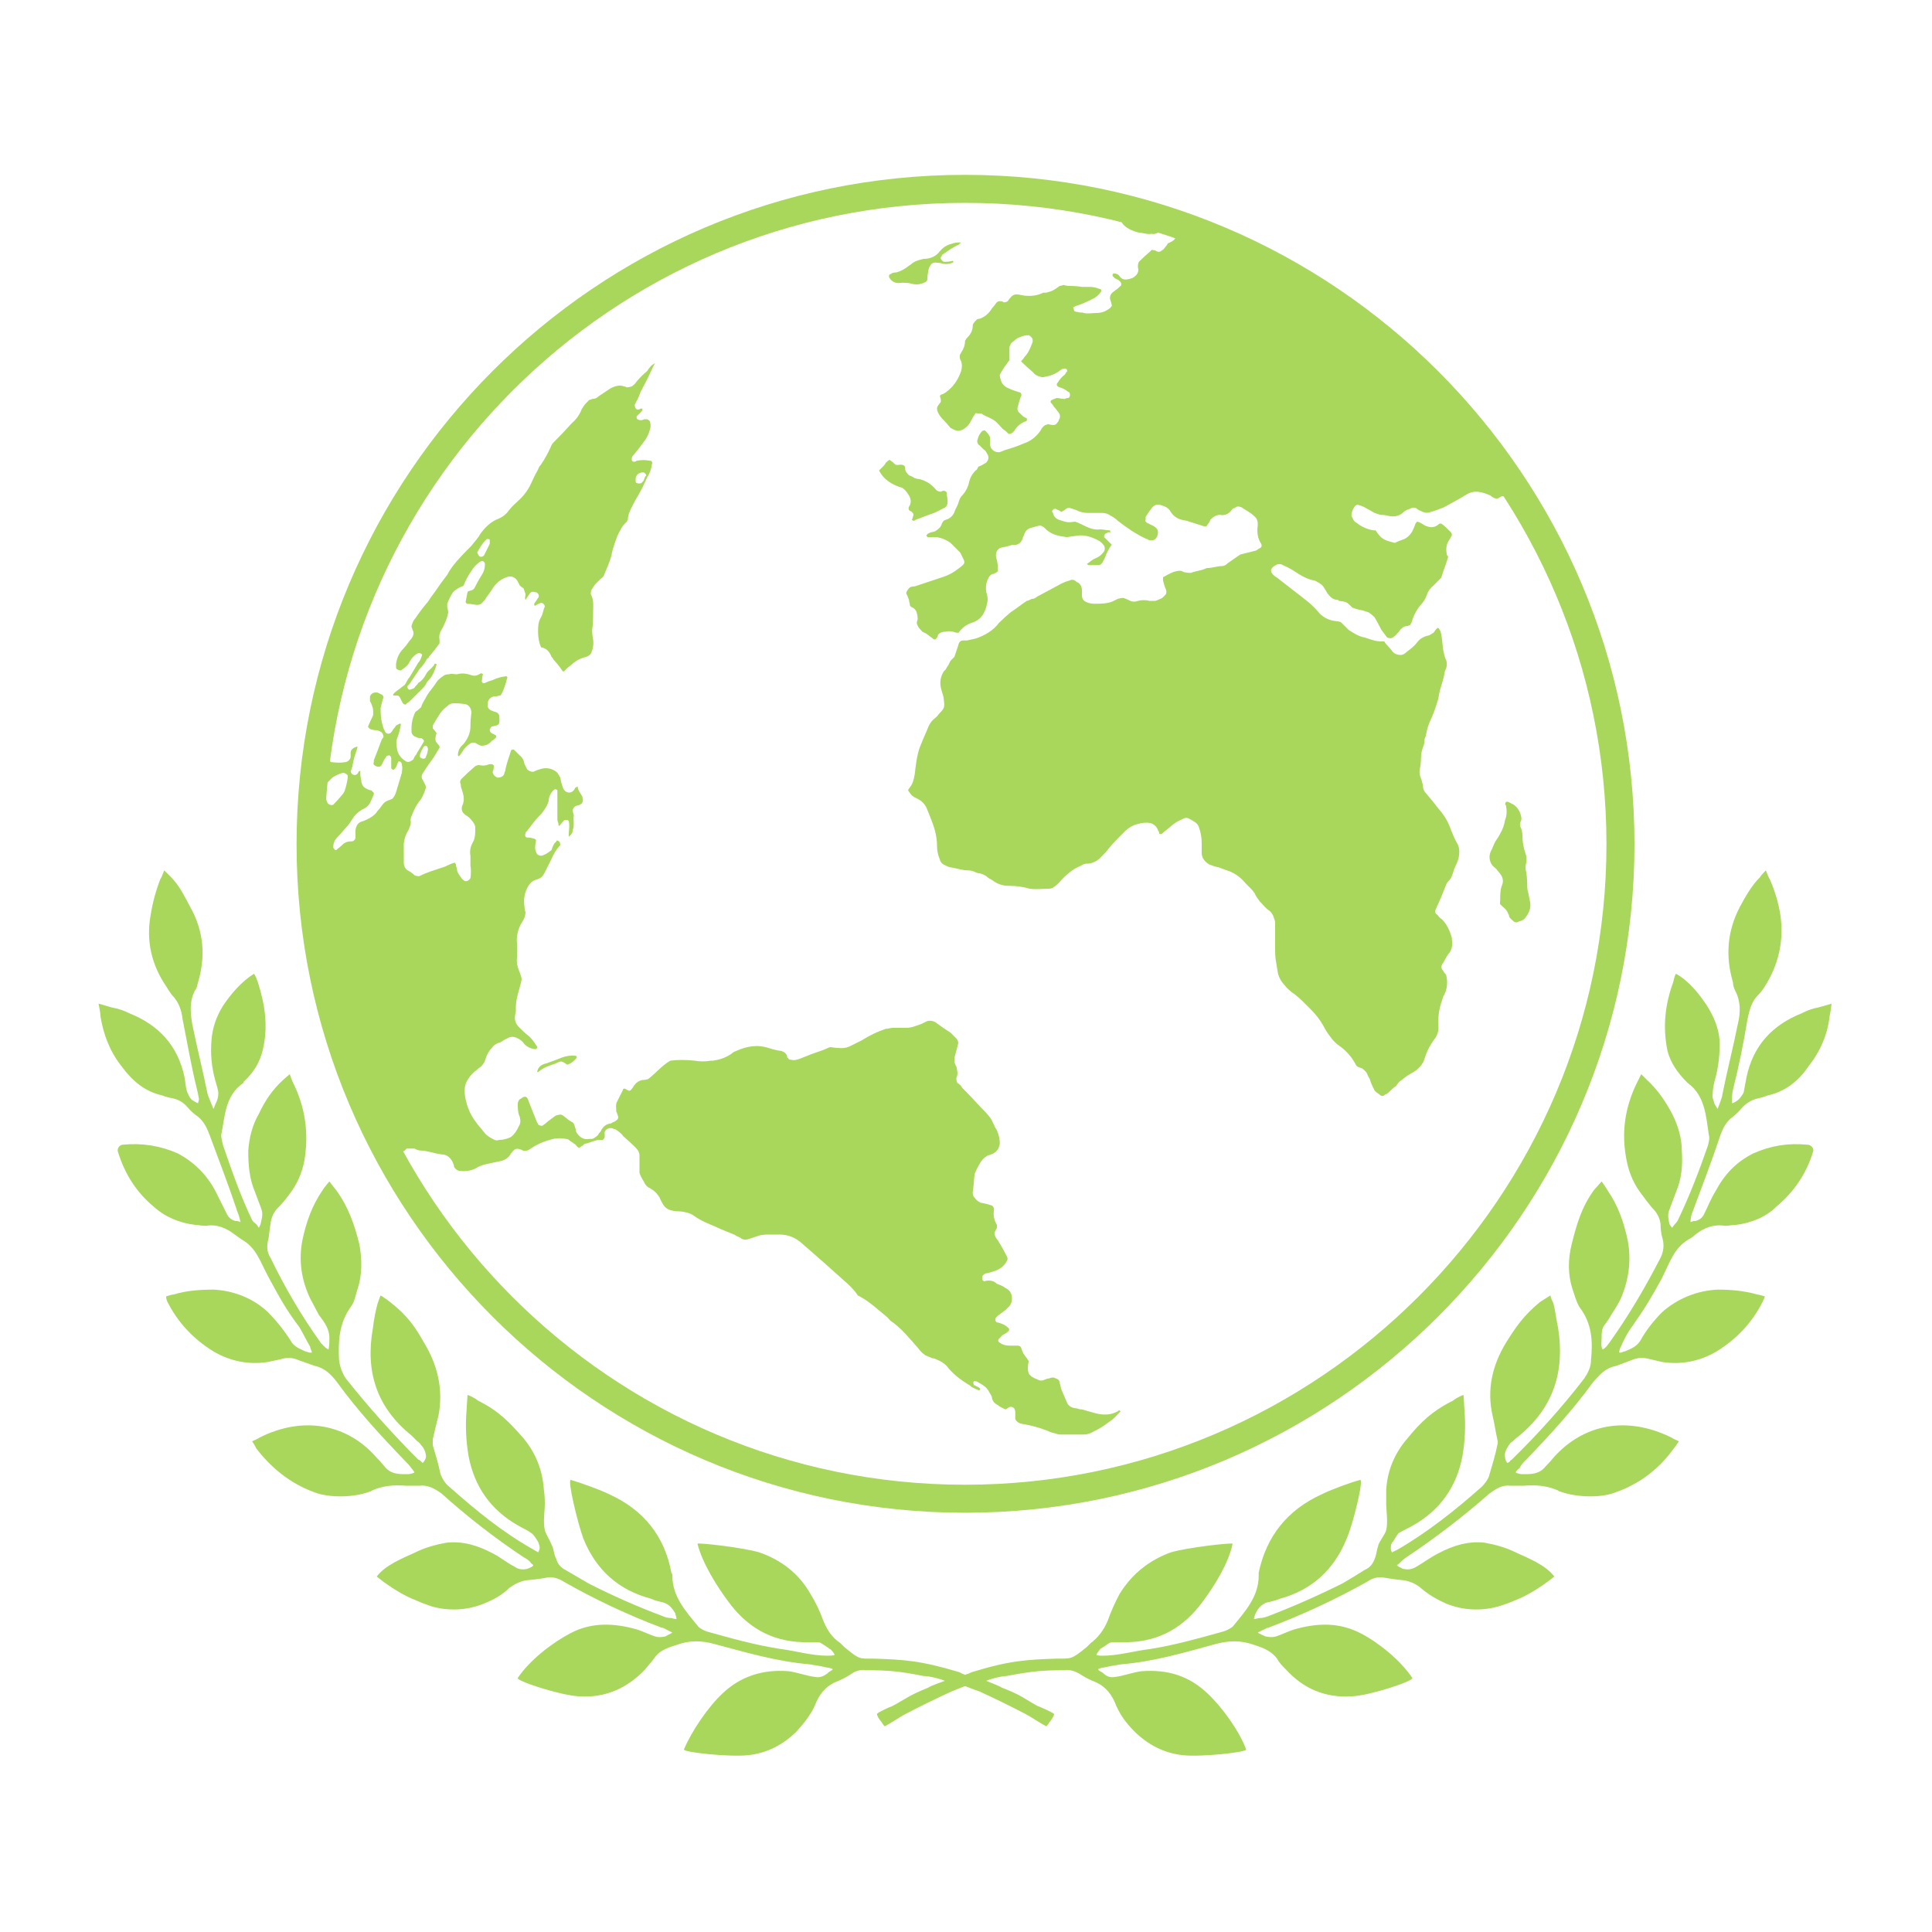
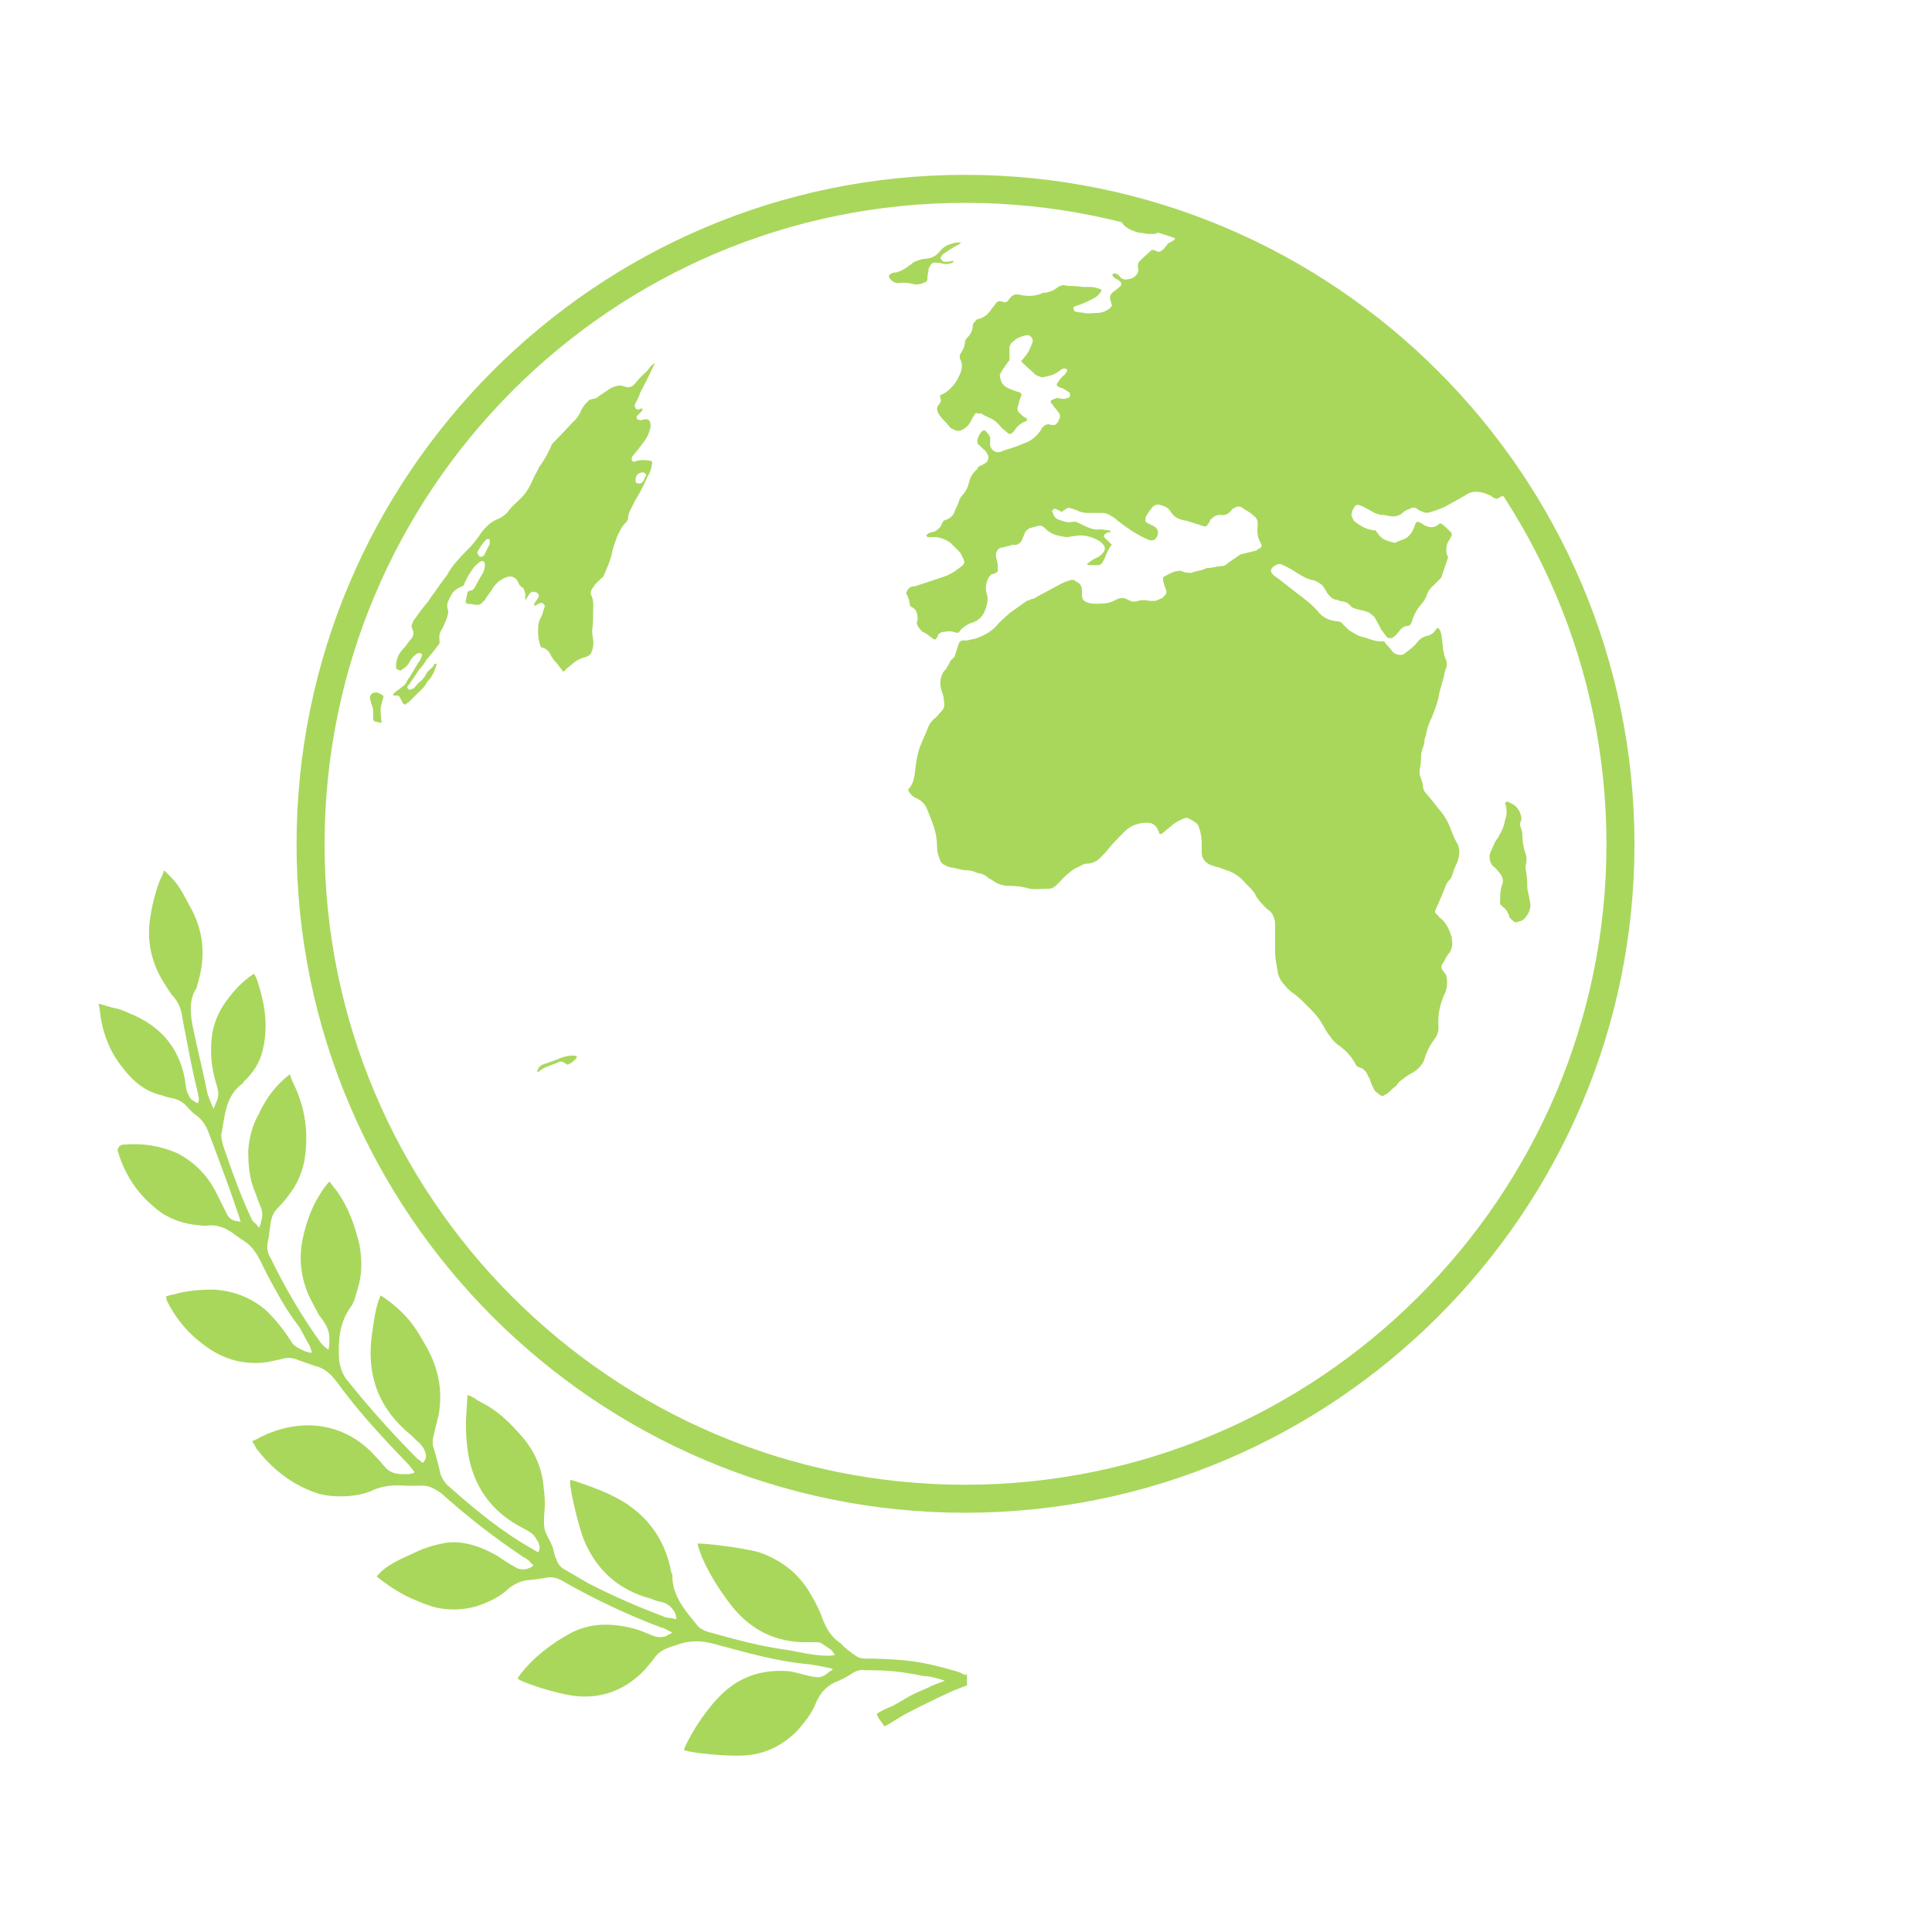
<svg xmlns="http://www.w3.org/2000/svg" width="200" height="200" viewBox="0 0 200 200" fill="none">
  <path d="M100.1 173.3V174.5C100.033 174.5 100 174.5 100 174.5C100 174.5 99 174.9 98.5 175.1C96.9 175.833 95.333 176.6 93.8 177.4C93.2 177.7 92.2 178.4 91.6 178.7C91.5 178.7 91.3 178.3 91.2 178.2C91.1 178.1 90.7 177.5 90.8 177.4C91 177.2 92.1 176.7 92.4 176.6C93.7 175.9 94.1 175.5 96.1 174.7C96.4 174.5 97 174.3 97.8 174C97.4 173.8 96.2 173.5 95.6 173.5C93.1 173 91.9 172.9 89.6 172.9C89.1 172.8 88.5 173 88.1 173.3C87.7 173.567 87.267 173.8 86.8 174C85.7 174.4 85 175.1 84.5 176.2C84.1 177.3 83.3 178.3 82.5 179.2C81.1 180.6 79.4 181.5 77.4 181.7C75.5 181.9 70.7 181.4 70.8 181.1C71.6 179.2 73.3 176.7 74.8 175.3C76.7 173.5 79 172.8 81.6 173C82.5 173.1 83.5 173.5 84.4 173.6C84.9 173.7 85.3 173.5 85.7 173.2C85.7 173.1 86.2 172.9 86.2 172.8C86.2 172.7 85.5 172.6 85.5 172.6C84.7 172.4 84.3 172.4 83.9 172.3C80.4 172 77.4 171.1 74 170.2C72.6 169.8 71.3 169.8 70 170.3C69 170.6 68.2 170.9 67.7 171.7C67.4 172.1 67.1 172.4 66.8 172.8C64.9 174.8 62.6 175.8 59.9 175.6C58 175.5 53.4 174 53.6 173.7C54.8 171.9 57.1 170.1 59 169.1C61.2 167.9 63.6 168 66 168.7C66.6 168.9 67.2 169.2 67.8 169.4C68.1 169.5 68.4 169.5 68.9 169.4C69 169.3 69.5 169.1 69.6 169C69.6 169 69.2 168.8 69 168.7C68.8 168.6 68.7 168.5 68.5 168.5C64.967 167.167 61.567 165.567 58.3 163.7C57.767 163.367 57.233 163.233 56.7 163.3C55.967 163.433 55.2 163.533 54.4 163.6C53.8 163.733 53.233 164 52.7 164.4C52 165.1 51.1 165.6 50.1 166C48.4 166.7 46.5 166.8 44.7 166.3C44.1 166.1 43.5 165.867 42.9 165.6C40.9 164.8 39 163.2 39 163.2C39.9 162 41.7 161.3 43 160.7C44 160.2 45.1 159.9 46.2 159.7C47.9 159.5 49.5 160 51 160.8C51.8 161.2 52.5 161.8 53.3 162.2C53.7 162.5 54.2 162.5 54.6 162.4C54.8 162.3 55.2 162.2 55.2 162C55.2 162 54.9 161.8 54.9 161.7C54.7 161.5 54.467 161.333 54.2 161.2C51.2 159.2 48.367 157 45.7 154.6C45 154.1 44.3 153.7 43.4 153.8C42.933 153.8 42.467 153.8 42 153.8C40.8 153.7 39.6 153.8 38.5 154.3C38.433 154.367 38.367 154.4 38.3 154.4C36.8 155 34.2 155.1 32.6 154.5C30.1 153.6 28.1 152 26.5 149.9C26.5 149.8 26.1 149.2 26.1 149.2C26.1 149.2 26.8 148.9 26.9 148.8C31.5 146.5 36 147.5 38.9 150.8C39.233 151.133 39.533 151.467 39.8 151.8C40.5 152.7 41.5 152.6 42.3 152.6C42.4 152.6 42.9 152.5 42.9 152.4C42.767 152.2 42.667 152.067 42.6 152C42.4 151.7 42.1 151.4 41.9 151.2C39.4 148.6 37 146 34.9 143.1C34.3 142.3 33.6 141.6 32.6 141.4C32 141.2 31.5 141 30.9 140.8C30.3 140.533 29.7 140.5 29.1 140.7C28.6 140.8 28.2 140.9 27.7 141C25.7 141.3 23.8 140.9 22.1 139.9C20 138.6 18.4 136.9 17.3 134.7C17.2 134.5 17.2 134.2 17.2 134.2C17.2 134.2 17.8 134 18 134C19.3 133.6 20.7 133.5 22.1 133.5C24.2 133.6 26.2 134.4 27.7 135.8C28.6 136.7 29.4 137.7 30.1 138.8C30.4 139.4 31 139.6 31.6 139.9C31.8 139.9 32 140.1 32.3 140C32.167 139.667 32.1 139.467 32.1 139.4C31.8 138.9 31.3 137.9 31 137.4C29.5 135.4 29 134.4 27.9 132.4C26.9 130.6 26.6 129.2 25 128.3C24.8 128.167 24.567 128 24.3 127.8C23.4 127.1 22.4 126.7 21.3 126.9C20.9 126.9 20.5 126.8 20.2 126.8C18.6 126.6 17.1 126 15.9 124.9C14.1 123.4 12.9 121.5 12.2 119.2C12.1 118.9 12.4 118.5 12.7 118.5C14.7 118.3 16.6 118.6 18.4 119.4C20.1 120.3 21.4 121.6 22.3 123.3C22.7 124.1 23.1 124.9 23.5 125.7C23.7 126.1 24 126.3 24.4 126.4C24.6 126.4 24.6 126.4 24.9 126.5C24.8 126.1 24.7 125.7 24.6 125.5C23.7 122.8 22.7 120.2 21.7 117.5C21.4 116.7 21.1 116.1 20.5 115.6C20.1 115.333 19.733 115 19.4 114.6C19 114.133 18.5 113.833 17.9 113.7C17.5 113.633 17.133 113.533 16.8 113.4C15 113 13.7 111.9 12.6 110.4C11.4 108.9 10.7 107.1 10.4 105.2C10.4 104.8 10.2 103.9 10.2 103.9C10.2 103.9 11.3 104.2 11.6 104.3C12.2 104.4 12.8 104.6 13.4 104.9C16.4 106.1 18.4 108.2 19.1 111.5C19.2 112 19.2 112.6 19.4 113.1C19.5 113.3 19.6 113.6 19.8 113.8C19.9 113.9 20.4 114.2 20.5 114.2L20.6 113.8C20.533 113.4 20.467 113.067 20.4 112.8C19.8 110.4 19.4 108 18.9 105.5C18.8 104.6 18.5 103.7 17.8 103C17.6 102.733 17.4 102.433 17.2 102.1C15.7 99.9 15.1 97.4 15.6 94.7C15.8 93.433 16.133 92.2 16.6 91C16.7 90.9 17 90.1 17 90.1C17 90.1 17.5 90.6 17.7 90.8C18.6 91.7 19.1 92.8 19.7 93.9C21.1 96.4 21.3 99 20.5 101.7C20.4 102 20.4 102.3 20.2 102.5C19.6 103.6 19.7 104.8 19.9 106C20.4 108.5 21 110.8 21.5 113.3C21.6 113.6 22.1 114.8 22.1 114.8L22.3 114.3C22.5 113.9 22.6 113.6 22.6 113.2C22.6 112.8 22.4 112.3 22.3 111.9C21.9 110.5 21.767 109.067 21.9 107.6C22 106.4 22.4 105.2 23.1 104.1C23.9 102.9 25 101.6 26.3 100.8C26.5 101.1 26.6 101.4 26.7 101.7C27.4 103.9 27.8 106.2 27.2 108.7C26.9 110 26.2 111.1 25.2 112C25.2 112 25.2 112.033 25.2 112.1C23.3 113.4 23.3 115.5 22.9 117.5C22.9 117.8 23 118.2 23.1 118.6C24 121.2 24.9 123.8 26.1 126.3C26.2 126.5 26.4 126.6 26.5 126.7C26.6 126.8 26.8 127.1 26.8 127.1C26.9 126.9 27 126.7 27 126.6C27.2 125.8 27.2 125.5 27 125C26.8 124.467 26.6 123.933 26.4 123.4C25.8 122 25.7 120.6 25.7 119.1C25.8 117.8 26.1 116.5 26.8 115.3C27.4 114 28.2 112.8 29.3 111.8C29.4 111.7 30 111.2 30 111.2C30 111.2 30.2 111.8 30.3 112C31.6 114.6 32 117.3 31.5 120.2C31.233 121.533 30.7 122.7 29.9 123.7C29.567 124.167 29.2 124.6 28.8 125C28.3 125.5 28.1 126 28 126.7C27.933 127.233 27.867 127.733 27.8 128.2C27.6 128.9 27.6 129.6 28 130.2C29.5 133.3 31.2 136.2 33.2 139C33.3 139.1 33.6 139.5 34 139.7C34.1 139.4 34.1 138.8 34.1 138.5C34.1 138.1 34 137.7 33.8 137.3C33.6 136.9 33.3 136.5 33 136.1C32.7 135.5 32.4 135 32.1 134.4C31.2 132.5 30.9 130.5 31.3 128.4C31.7 126.5 32.3 124.8 33.4 123.2C33.5 123 34.1 122.3 34.1 122.3C34.1 122.3 34.7 123.1 34.8 123.2C36.1 125 36.7 126.8 37.2 128.8C37.5 130.4 37.5 132 37 133.5C36.8 134.1 36.7 134.8 36.3 135.3C35.1 137 35 138.8 35.1 140.8C35.2 141.5 35.4 142.1 35.8 142.7C38.133 145.633 40.633 148.433 43.3 151.1C43.4 151.1 43.5 151.2 43.6 151.3C43.7 151.4 43.8 151.5 43.8 151.4C43.9 151.3 44.1 151 44.1 150.8C44.1 150.4 43.9 149.9 43.6 149.6C43.467 149.4 43.333 149.267 43.2 149.2C43 149 42.8 148.8 42.6 148.6C39 145.7 37.8 142 38.6 137.5C38.7 136.6 38.9 135.6 39.1 134.9C39.3 134.3 39.4 134.1 39.4 134.1C39.4 134.1 39.9 134.4 40.4 134.8C42.2 136.2 43 137.4 43.9 139C45.3 141.3 45.9 143.8 45.4 146.5C45.2 147.3 45 148.1 44.8 149C44.8 149.2 44.8 149.4 44.8 149.6C45.1 150.6 45.4 151.6 45.6 152.6C45.8 153.1 46.1 153.6 46.5 153.9C49.2 156.3 52 158.6 55.2 160.4C55.4 160.5 55.7 160.7 55.7 160.7C55.9 160.4 55.9 160.1 55.8 159.9C55.8 159.8 55.7 159.6 55.7 159.6C55.5 159.3 55.3 158.9 55 158.7C54.6 158.4 54.1 158.2 53.6 157.9C50.8 156.3 49.1 153.9 48.5 150.7C48.233 149.1 48.167 147.533 48.3 146C48.3 145.8 48.4 144.4 48.4 144.4C48.4 144.4 49 144.6 49.5 145C51.7 146.1 52.8 147.3 54.2 148.9C55.467 150.433 56.167 152.2 56.3 154.2C56.367 154.667 56.4 155.133 56.4 155.6C56.4 156.5 56.2 157.5 56.4 158.4C56.5 158.8 56.9 159.4 57.1 159.9C57.4 160.5 57.3 160.9 57.6 161.4C57.7 161.9 58.1 162.3 58.5 162.5C59.3 162.967 60.1 163.433 60.9 163.9C63.367 165.167 65.933 166.3 68.6 167.3C68.867 167.433 69.167 167.5 69.5 167.5C69.6 167.5 69.7 167.6 70 167.6C70.1 167.6 69.9 167.1 69.9 167C69.6 166.5 69.3 166.1 68.7 165.9C68.3 165.8 67.8 165.7 67.4 165.5C64 164.6 61.7 162.5 60.4 159.3C59.8 157.7 58.7 153.1 59.1 153.2C60.1 153.5 62.1 154.2 63.1 154.7C66.6 156.3 68.8 159 69.5 162.8C69.567 162.867 69.6 162.967 69.6 163.1C69.6 165.3 71 166.8 72.3 168.4C72.5 168.6 72.9 168.8 73.2 168.9C75.7 169.6 78.2 170.3 80.8 170.7C82.4 170.9 84 171.4 85.7 171.4C85.8 171.4 86.3 171.4 86.4 171.3C86.4 171.2 86 170.7 85.9 170.7C85.633 170.5 85.333 170.3 85 170.1C84.9 170 84.6 170 84.5 170C84.033 170 83.567 170 83.1 170C79.8 169.9 77.3 168.4 75.4 165.8C74.2 164.2 72.7 161.8 72.2 159.8C72.5 159.7 76.9 160.2 78.6 160.7C80.9 161.5 82.7 162.9 83.9 165C84.433 165.867 84.867 166.767 85.2 167.7C85.6 168.7 86.1 169.5 87 170.1C87.133 170.233 87.267 170.367 87.4 170.5C89 171.8 88.9 171.7 90.4 171.7C93.6 171.8 95.3 171.9 99.3 173.1C99.5 173.2 99.9 173.4 99.9 173.4C99.9 173.4 99.967 173.367 100.1 173.3Z" fill="#A9D75C" />
-   <path d="M99.8 173.3V174.5C99.8 174.5 100.8 174.9 101.4 175.1C103 175.833 104.567 176.6 106.1 177.4C106.7 177.7 107.7 178.4 108.3 178.7C108.4 178.7 108.6 178.3 108.7 178.2C108.8 178.1 109.2 177.5 109.1 177.4C108.8 177.2 107.7 176.7 107.4 176.6C106.1 175.9 105.8 175.5 103.7 174.7C103.4 174.5 102.8 174.3 102.1 174C102.5 173.8 103.7 173.5 104.2 173.5C106.8 173 108 172.9 110.2 172.9C110.7 172.8 111.3 173 111.8 173.3C112.2 173.567 112.633 173.8 113.1 174C114.2 174.4 114.9 175.1 115.4 176.2C115.8 177.3 116.5 178.3 117.4 179.2C118.8 180.6 120.5 181.5 122.5 181.7C124.3 181.9 129.1 181.4 129 181.1C128.3 179.2 126.5 176.7 125 175.3C123.1 173.5 120.9 172.8 118.2 173C117.3 173.1 116.3 173.5 115.4 173.6C114.9 173.7 114.5 173.5 114.2 173.2C114.1 173.1 113.6 172.9 113.7 172.8C113.7 172.7 114.3 172.6 114.4 172.6C115.2 172.4 115.5 172.4 116 172.3C119.5 172 122.5 171.1 125.8 170.2C127.3 169.8 128.5 169.8 129.9 170.3C130.8 170.6 131.6 170.9 132.2 171.7C132.4 172.1 132.7 172.4 133.1 172.8C134.9 174.8 137.2 175.8 140 175.6C141.9 175.5 146.4 174 146.2 173.7C145 171.9 142.8 170.1 140.9 169.1C138.6 167.9 136.3 168 133.9 168.7C133.3 168.9 132.7 169.2 132.1 169.4C131.7 169.5 131.5 169.5 131 169.4C130.8 169.3 130.3 169.1 130.2 169C130.2 169 130.6 168.8 130.8 168.7C131.1 168.6 131.1 168.5 131.3 168.5C134.833 167.167 138.267 165.567 141.6 163.7C142.067 163.367 142.6 163.233 143.2 163.3C143.933 163.433 144.667 163.533 145.4 163.6C146.067 163.733 146.633 164 147.1 164.4C147.9 165.1 148.8 165.6 149.7 166C151.4 166.7 153.3 166.8 155.1 166.3C155.767 166.1 156.4 165.867 157 165.6C159 164.8 160.9 163.2 160.9 163.2C160 162 158.2 161.3 156.9 160.7C155.9 160.2 154.8 159.9 153.7 159.7C152 159.5 150.4 160 148.9 160.8C148.1 161.2 147.3 161.8 146.6 162.2C146.1 162.5 145.7 162.5 145.2 162.4C145.1 162.3 144.7 162.2 144.6 162C144.7 162 144.9 161.8 145 161.7C145.2 161.5 145.4 161.333 145.6 161.2C148.6 159.2 151.467 157 154.2 154.6C154.9 154.1 155.5 153.7 156.4 153.8C156.867 153.8 157.333 153.8 157.8 153.8C159 153.7 160.2 153.8 161.3 154.3C161.367 154.367 161.433 154.4 161.5 154.4C163.1 155 165.7 155.1 167.2 154.5C169.8 153.6 171.8 152 173.3 149.9C173.4 149.8 173.8 149.2 173.8 149.2C173.8 149.2 173.1 148.9 173 148.8C168.3 146.5 163.9 147.5 160.9 150.8C160.633 151.133 160.333 151.467 160 151.8C159.3 152.7 158.3 152.6 157.5 152.6C157.4 152.6 156.9 152.5 156.9 152.4C157.033 152.2 157.167 152.067 157.3 152C157.4 151.7 157.7 151.4 157.9 151.2C160.4 148.6 162.8 146 164.9 143.1C165.6 142.3 166.2 141.6 167.3 141.4C167.8 141.2 168.4 141 168.9 140.8C169.5 140.533 170.133 140.5 170.8 140.7C171.2 140.8 171.7 140.9 172.1 141C174.1 141.3 176 140.9 177.7 139.9C179.8 138.6 181.4 136.9 182.5 134.7C182.6 134.5 182.7 134.2 182.7 134.2C182.7 134.2 182 134 181.9 134C180.5 133.6 179.1 133.5 177.8 133.5C175.7 133.6 173.7 134.4 172.1 135.8C171.2 136.7 170.4 137.7 169.8 138.8C169.4 139.4 168.9 139.6 168.2 139.9C168 139.9 167.8 140.1 167.6 140C167.667 139.667 167.733 139.467 167.8 139.4C168 138.9 168.5 137.9 168.9 137.4C170.3 135.4 170.9 134.4 172 132.4C172.9 130.6 173.3 129.2 174.8 128.3C175.067 128.167 175.3 128 175.5 127.8C176.4 127.1 177.4 126.7 178.6 126.9C178.9 126.9 179.3 126.8 179.7 126.8C181.3 126.6 182.8 126 183.9 124.9C185.7 123.4 187 121.5 187.7 119.2C187.8 118.9 187.5 118.5 187.1 118.5C185.1 118.3 183.3 118.6 181.5 119.4C179.7 120.3 178.5 121.6 177.6 123.3C177.1 124.1 176.8 124.9 176.4 125.7C176.2 126.1 175.9 126.3 175.5 126.4C175.3 126.4 175.3 126.4 175 126.5C175 126.1 175.1 125.7 175.2 125.5C176.2 122.8 177.2 120.2 178.1 117.5C178.4 116.7 178.7 116.1 179.4 115.6C179.733 115.333 180.067 115 180.4 114.6C180.867 114.133 181.4 113.833 182 113.7C182.333 113.633 182.667 113.533 183 113.4C184.8 113 186.2 111.9 187.2 110.4C188.4 108.9 189.2 107.1 189.4 105.2C189.5 104.8 189.6 103.9 189.6 103.9C189.6 103.9 188.6 104.2 188.2 104.3C187.6 104.4 187.1 104.6 186.5 104.9C183.5 106.1 181.5 108.2 180.8 111.5C180.7 112 180.6 112.6 180.5 113.1C180.4 113.3 180.2 113.6 180 113.8C179.9 113.9 179.5 114.2 179.3 114.2V113.8C179.3 113.4 179.333 113.067 179.4 112.8C180 110.4 180.5 108 180.9 105.5C181.1 104.6 181.3 103.7 182 103C182.267 102.733 182.5 102.433 182.7 102.1C184.1 99.9 184.7 97.4 184.3 94.7C184.1 93.433 183.733 92.2 183.2 91C183.1 90.9 182.8 90.1 182.8 90.1C182.8 90.1 182.3 90.6 182.2 90.8C181.3 91.7 180.7 92.8 180.1 93.9C178.8 96.4 178.6 99 179.4 101.7C179.4 102 179.5 102.3 179.6 102.5C180.2 103.6 180.2 104.8 179.9 106C179.4 108.5 178.8 110.8 178.3 113.3C178.3 113.6 177.8 114.8 177.8 114.8L177.5 114.3C177.4 113.9 177.2 113.6 177.3 113.2C177.3 112.8 177.4 112.3 177.5 111.9C177.9 110.5 178.067 109.067 178 107.6C177.9 106.4 177.4 105.2 176.7 104.1C175.9 102.9 174.9 101.6 173.5 100.8C173.3 101.1 173.3 101.4 173.2 101.7C172.4 103.9 172.1 106.2 172.6 108.7C172.9 110 173.7 111.1 174.6 112C174.6 112 174.633 112.033 174.7 112.1C176.5 113.4 176.6 115.5 176.9 117.5C177 117.8 176.9 118.2 176.8 118.6C175.9 121.2 174.9 123.8 173.7 126.3C173.6 126.5 173.5 126.6 173.4 126.7C173.3 126.8 173.1 127.1 173.1 127.1C172.9 126.9 172.8 126.7 172.8 126.6C172.6 125.8 172.7 125.5 172.9 125C173.1 124.467 173.3 123.933 173.5 123.4C174.1 122 174.2 120.6 174.1 119.1C174.1 117.8 173.7 116.5 173.1 115.3C172.4 114 171.6 112.8 170.5 111.8C170.4 111.7 169.9 111.2 169.9 111.2C169.9 111.2 169.6 111.8 169.5 112C168.2 114.6 167.8 117.3 168.4 120.2C168.667 121.533 169.2 122.7 170 123.7C170.333 124.167 170.667 124.6 171 125C171.5 125.5 171.8 126 171.9 126.7C171.9 127.233 171.967 127.733 172.1 128.2C172.3 128.9 172.2 129.6 171.9 130.2C170.3 133.3 168.6 136.2 166.6 139C166.5 139.1 166.3 139.5 165.9 139.7C165.7 139.4 165.8 138.8 165.8 138.5C165.8 138.1 165.8 137.7 166 137.3C166.3 136.9 166.6 136.5 166.8 136.1C167.2 135.5 167.5 135 167.8 134.4C168.6 132.5 168.9 130.5 168.5 128.4C168.1 126.5 167.5 124.8 166.4 123.2C166.3 123 165.8 122.3 165.8 122.3C165.8 122.3 165.1 123.1 165 123.2C163.7 125 163.2 126.8 162.7 128.8C162.3 130.4 162.3 132 162.8 133.5C163 134.1 163.2 134.8 163.5 135.3C164.8 137 164.9 138.8 164.7 140.8C164.7 141.5 164.4 142.1 164 142.7C161.733 145.633 159.233 148.433 156.5 151.1C156.5 151.1 156.3 151.2 156.3 151.3C156.1 151.4 156.1 151.5 156 151.4C155.9 151.3 155.8 151 155.8 150.8C155.7 150.4 156 149.9 156.2 149.6C156.333 149.4 156.467 149.267 156.6 149.2C156.8 149 157.033 148.8 157.3 148.6C160.8 145.7 162 142 161.3 137.5C161.1 136.6 161 135.6 160.8 134.9C160.5 134.3 160.5 134.1 160.5 134.1C160.5 134.1 160 134.4 159.4 134.8C157.7 136.2 156.9 137.4 155.9 139C154.5 141.3 153.9 143.8 154.5 146.5C154.7 147.3 154.8 148.1 155 149C155.067 149.2 155.067 149.4 155 149.6C154.8 150.6 154.5 151.6 154.2 152.6C154.1 153.1 153.7 153.6 153.4 153.9C150.7 156.3 147.8 158.6 144.7 160.4C144.5 160.5 144.1 160.7 144.1 160.7C143.9 160.4 144 160.1 144 159.9C144.1 159.8 144.1 159.6 144.2 159.6C144.4 159.3 144.6 158.9 144.8 158.7C145.3 158.4 145.8 158.2 146.3 157.9C149.1 156.3 150.8 153.9 151.4 150.7C151.667 149.1 151.733 147.533 151.6 146C151.6 145.8 151.5 144.4 151.5 144.4C151.5 144.4 150.9 144.6 150.4 145C148.2 146.1 147 147.3 145.7 148.9C144.367 150.433 143.633 152.2 143.5 154.2C143.5 154.667 143.5 155.133 143.5 155.6C143.5 156.5 143.7 157.5 143.5 158.4C143.4 158.8 142.9 159.4 142.7 159.9C142.5 160.5 142.5 160.9 142.3 161.4C142.1 161.9 141.8 162.3 141.3 162.5C140.567 162.967 139.8 163.433 139 163.9C136.467 165.167 133.9 166.3 131.3 167.3C130.967 167.433 130.667 167.5 130.4 167.5C130.2 167.5 130.1 167.6 129.8 167.6C129.8 167.6 129.9 167.1 130 167C130.2 166.5 130.6 166.1 131.1 165.9C131.6 165.8 132 165.7 132.5 165.5C135.8 164.6 138.1 162.5 139.4 159.3C140.1 157.7 141.2 153.1 140.8 153.2C139.7 153.5 137.8 154.2 136.8 154.7C133.3 156.3 131.1 159 130.3 162.8C130.3 162.867 130.3 162.967 130.3 163.1C130.3 165.3 128.9 166.8 127.6 168.4C127.3 168.6 127 168.8 126.6 168.9C124.1 169.6 121.6 170.3 119.1 170.7C117.4 170.9 115.8 171.4 114.1 171.4C114 171.4 113.6 171.4 113.5 171.3C113.5 171.2 113.9 170.7 113.9 170.7C114.233 170.5 114.533 170.3 114.8 170.1C115 170 115.2 170 115.4 170C115.867 170 116.333 170 116.8 170C120.1 169.9 122.6 168.4 124.5 165.8C125.7 164.2 127.2 161.8 127.6 159.8C127.3 159.7 122.9 160.2 121.2 160.7C119 161.5 117.2 162.9 115.9 165C115.433 165.867 115.033 166.767 114.7 167.7C114.3 168.7 113.7 169.5 112.9 170.1C112.767 170.233 112.633 170.367 112.5 170.5C110.9 171.8 110.9 171.7 109.4 171.7C106.3 171.8 104.5 171.9 100.6 173.1C100.4 173.2 99.9 173.4 99.9 173.4C99.9 173.4 99.867 173.367 99.8 173.3Z" fill="#A9D75C" />
  <path fill-rule="evenodd" clip-rule="evenodd" d="M99.9 156.6C61.7 156.6 30.7 125.5 30.7 87.4C30.7 49.2 61.7 18.1 99.9 18.1C138.1 18.1 169.2 49.2 169.2 87.4C169.2 125.5 138.1 156.6 99.9 156.6ZM99.9 21C63.3 21 33.6 50.8 33.6 87.4C33.6 123.9 63.3 153.7 99.9 153.7C136.5 153.7 166.3 123.9 166.3 87.4C166.3 50.8 136.5 21 99.9 21Z" fill="#A9D75C" />
  <path d="M155.6 49.4C155 48.4 154.4 47.433 153.8 46.5C153.733 46.367 153.667 46.267 153.6 46.2C153.333 45.867 153.033 45.533 152.7 45.2C149.2 41.4 145.3 37.8 141.3 34.5C138.9 32.5 138.9 32.5 136 30.5C134.2 29.3 132.4 28.1 130.6 26.9C128.7 25.7 126.7 24.6 124.7 23.5C124.433 23.367 124.233 23.267 124.1 23.2C123.967 23.133 123.767 23.067 123.5 23C122.8 22.9 119.8 22.5 122.8 22.7C121.4 22.633 120.1 22.4 118.9 22C118.8 22.5 116.2 21.9 116.1 22.5C115.8 23.4 117.4 24 118 24.1C118.4 24.1 118.8 24.3 119.2 24.2C119.5 24.3 119.9 24.1 120 24C120.1 23.9 119.8 23.5 120 23.6C120.4 23.733 120.833 23.867 121.3 24C121.5 24.1 121.6 24.2 121.7 24.5C121.7 24.7 121.5 24.9 121.3 25C121.167 25.067 121.033 25.133 120.9 25.2C120.833 25.333 120.733 25.467 120.6 25.6C120.533 25.733 120.433 25.833 120.3 25.9C120.1 26.1 119.9 26.1 119.7 26C119.633 25.933 119.533 25.9 119.4 25.9C119.267 25.833 119.167 25.867 119.1 26C118.7 26.333 118.3 26.7 117.9 27.1C117.833 27.233 117.8 27.367 117.8 27.5C117.8 27.567 117.8 27.633 117.8 27.7C117.9 28 117.8 28.3 117.6 28.5C117.467 28.633 117.333 28.733 117.2 28.8C117.1 28.8 116.9 28.9 116.8 28.9C116.4 29 116.1 28.9 115.9 28.6C115.8 28.4 115.5 28.3 115.3 28.3C115.2 28.3 115.2 28.4 115.2 28.4C115.1 28.5 115.2 28.5 115.2 28.6C115.267 28.667 115.333 28.733 115.4 28.8C115.533 28.867 115.667 28.933 115.8 29C115.867 29.067 115.933 29.133 116 29.2C116.1 29.3 116.1 29.6 116 29.6C115.8 29.8 115.6 29.967 115.4 30.1C115.1 30.3 114.9 30.5 114.9 30.9C114.967 31.1 115.033 31.333 115.1 31.6C115.1 31.7 115 31.8 114.9 31.9C114.5 32.2 114.1 32.4 113.5 32.4C113.1 32.4 112.6 32.5 112.2 32.4C112 32.3 111.8 32.4 111.6 32.3C111.467 32.3 111.333 32.267 111.2 32.2C111.2 32.1 111.1 31.9 111.1 31.8C111.2 31.8 111.3 31.7 111.3 31.7C112 31.5 112.6 31.2 113.2 30.9C113.467 30.767 113.7 30.567 113.9 30.3C114.1 30.1 114 29.9 113.8 29.9C113.467 29.767 113.133 29.7 112.8 29.7C112.533 29.7 112.267 29.7 112 29.7C111.6 29.633 111.2 29.6 110.8 29.6C110.533 29.6 110.3 29.567 110.1 29.5C109.9 29.567 109.767 29.6 109.7 29.6C109 30.1 109 30.1 108.3 30.3C108.233 30.3 108.133 30.3 108 30.3C107.2 30.7 106.3 30.7 105.5 30.5C105.167 30.433 104.9 30.5 104.7 30.7C104.567 30.833 104.433 31 104.3 31.2C104.167 31.267 104.033 31.3 103.9 31.3C103.833 31.233 103.767 31.2 103.7 31.2C103.433 31.133 103.233 31.2 103.1 31.4C102.967 31.6 102.833 31.767 102.7 31.9C102.4 32.4 102 32.8 101.4 33C101.267 33 101.167 33.033 101.1 33.1C100.9 33.3 100.7 33.5 100.7 33.7C100.7 34.3 100.4 34.7 100 35.1C100 35.2 99.9 35.2 99.9 35.3C99.9 35.7 99.767 36.1 99.5 36.5C99.3 36.767 99.3 37.067 99.5 37.4C99.6 37.7 99.6 38 99.5 38.4C99.3 39 99 39.533 98.6 40C98.3 40.3 98 40.6 97.6 40.8C97.5 40.8 97.3 40.9 97.3 41C97.367 41.2 97.4 41.367 97.4 41.5C97.4 41.7 97.2 41.8 97.1 42C96.967 42.2 96.967 42.433 97.1 42.7C97.233 42.967 97.4 43.2 97.6 43.4C97.867 43.667 98.133 43.967 98.4 44.3C98.533 44.367 98.667 44.433 98.8 44.5C99.067 44.633 99.333 44.633 99.6 44.5C100 44.3 100.3 44 100.5 43.6C100.633 43.333 100.767 43.1 100.9 42.9C100.967 42.767 101.067 42.733 101.2 42.8C101.333 42.8 101.467 42.8 101.6 42.8C101.667 42.867 101.767 42.933 101.9 43C103 43.5 103 43.5 103.8 44.4C104 44.533 104.167 44.667 104.3 44.8C104.4 45 104.7 44.9 104.8 44.8C104.867 44.733 104.933 44.667 105 44.6C105.267 44.133 105.667 43.8 106.2 43.6C106.267 43.6 106.3 43.567 106.3 43.5C106.3 43.4 106.3 43.4 106.3 43.3C106.1 43.233 105.933 43.133 105.8 43C105.667 42.867 105.533 42.733 105.4 42.6C105.3 42.4 105.3 42.2 105.4 42C105.467 41.667 105.567 41.333 105.7 41C105.8 40.9 105.7 40.6 105.5 40.6C105.033 40.467 104.6 40.3 104.2 40.1C103.867 39.9 103.667 39.633 103.6 39.3C103.533 39.167 103.5 39 103.5 38.8C103.7 38.4 103.933 38.033 104.2 37.7C104.267 37.567 104.367 37.433 104.5 37.3C104.5 36.9 104.5 36.467 104.5 36C104.5 35.867 104.567 35.7 104.7 35.5C105 35.3 105.2 35 105.6 34.9C105.867 34.767 106.167 34.7 106.5 34.7C106.7 34.8 106.9 35 106.9 35.2C106.9 35.267 106.9 35.333 106.9 35.4C106.7 35.9 106.5 36.5 106.1 36.9C105.967 37.1 105.833 37.267 105.7 37.4C105.767 37.467 105.8 37.5 105.8 37.5C106.133 37.833 106.5 38.167 106.9 38.5C107.1 38.767 107.367 38.933 107.7 39C107.833 39.067 108 39.067 108.2 39C108.8 38.9 109.3 38.7 109.8 38.3C109.867 38.233 109.933 38.2 110 38.2C110.133 38.133 110.267 38.133 110.4 38.2C110.5 38.3 110.5 38.5 110.4 38.5C110.333 38.633 110.267 38.733 110.2 38.8C109.933 39 109.7 39.267 109.5 39.6C109.3 39.8 109.4 40 109.7 40.1C109.967 40.167 110.233 40.3 110.5 40.5C110.567 40.567 110.633 40.6 110.7 40.6C110.8 40.8 110.8 41.1 110.6 41.2C110.467 41.2 110.333 41.233 110.2 41.3C109.9 41.3 109.6 41.2 109.4 41.2C109.2 41.267 109.033 41.333 108.9 41.4C108.8 41.4 108.7 41.6 108.8 41.7C108.933 41.833 109.033 41.967 109.1 42.1C109.233 42.233 109.367 42.4 109.5 42.6C109.767 42.867 109.8 43.167 109.6 43.5C109.6 43.567 109.567 43.633 109.5 43.7C109.367 43.9 109.233 44 109.1 44C108.9 44 108.7 43.967 108.5 43.9C108.367 43.967 108.267 44 108.2 44C107.9 44.2 107.8 44.4 107.7 44.6C107.2 45.3 106.6 45.7 106 45.9C105.3 46.2 104.7 46.4 104 46.6C103.867 46.667 103.7 46.733 103.5 46.8C102.9 46.9 102.4 46.4 102.5 45.8C102.5 45.6 102.5 45.433 102.5 45.3C102.4 45 102.2 44.8 102 44.6C101.9 44.5 101.8 44.6 101.7 44.6C101.433 44.867 101.267 45.167 101.2 45.5C101.1 45.7 101.2 46 101.4 46.1C101.533 46.233 101.667 46.367 101.8 46.5C102 46.6 102.1 46.8 102.2 47C102.5 47.4 102.2 47.9 101.9 48C101.7 48.133 101.5 48.233 101.3 48.3C101.2 48.4 101.2 48.6 101 48.7C100.6 49.1 100.4 49.5 100.3 50C100.167 50.533 99.9 51 99.5 51.4C99.367 51.6 99.267 51.833 99.2 52.1C99.1 52.4 98.9 52.7 98.8 53C98.7 53.3 98.5 53.5 98.2 53.7C98 53.767 97.833 53.833 97.7 53.9C97.633 53.967 97.567 54.067 97.5 54.2C97.4 54.6 97.1 54.8 96.8 55C96.5 55.1 96.2 55.1 96 55.3C95.9 55.4 95.9 55.4 95.9 55.5C95.967 55.5 96 55.533 96 55.6C96.067 55.6 96.133 55.6 96.2 55.6C96.4 55.6 96.633 55.6 96.9 55.6C97.433 55.667 97.933 55.867 98.4 56.2C98.7 56.5 99.1 56.9 99.4 57.2C99.467 57.333 99.533 57.467 99.6 57.6C99.9 58.2 100 58.3 99.3 58.8C98.8 59.2 98.3 59.5 97.7 59.7C96.7 60.033 95.7 60.367 94.7 60.7C94.5 60.7 94.333 60.733 94.2 60.8C94 61 93.9 61.1 93.8 61.4C93.9 61.6 94 61.8 94.1 62.1C94.1 62.3 94.2 62.5 94.2 62.7C94.3 62.8 94.4 62.9 94.5 62.9C94.7 63.033 94.833 63.2 94.9 63.4C94.967 63.667 95 63.9 95 64.1C94.933 64.3 94.9 64.433 94.9 64.5C95 64.9 95.2 65.1 95.5 65.4C95.633 65.467 95.767 65.533 95.9 65.6C96.167 65.8 96.433 66 96.7 66.2C96.833 66.2 96.9 66.167 96.9 66.1C97 66 97.1 65.9 97.1 65.7C97.3 65.5 97.533 65.4 97.8 65.4C98.133 65.333 98.433 65.333 98.7 65.4C98.833 65.467 98.967 65.5 99.1 65.5C99.2 65.5 99.3 65.5 99.3 65.4C99.6 65 100 64.7 100.5 64.5C101.6 64.2 102 63.4 102.2 62.4C102.3 62 102.2 61.6 102.1 61.3C102 60.7 102.1 60.2 102.4 59.7C102.533 59.5 102.7 59.4 102.9 59.4C103 59.3 103.2 59.3 103.3 59.1C103.3 58.8 103.3 58.4 103.2 58C103.133 57.8 103.1 57.633 103.1 57.5C103.1 57.1 103.3 56.8 103.6 56.7C104 56.633 104.4 56.533 104.8 56.4C104.933 56.4 105.067 56.4 105.2 56.4C105.467 56.333 105.667 56.167 105.8 55.9C105.867 55.7 105.933 55.533 106 55.4C106.133 54.933 106.433 54.667 106.9 54.6C107.7 54.4 107.7 54.2 108.4 54.9C109 55.4 109.7 55.5 110.4 55.6C110.7 55.6 110.9 55.5 111.2 55.5C112.1 55.3 112.9 55.5 113.8 56C114 56.133 114.167 56.3 114.3 56.5C114.4 56.7 114.4 57 114.2 57.2C114 57.467 113.733 57.667 113.4 57.8C113.1 57.9 112.8 58.2 112.5 58.4C112.6 58.4 112.6 58.5 112.7 58.5C113.033 58.5 113.367 58.5 113.7 58.5C113.9 58.5 114.067 58.367 114.2 58.1C114.267 57.967 114.333 57.833 114.4 57.7C114.533 57.3 114.733 56.9 115 56.5C115 56.5 115.033 56.467 115.1 56.4C115.033 56.333 114.967 56.267 114.9 56.2C114.7 56 114.533 55.833 114.4 55.7C114.2 55.6 114.3 55.3 114.5 55.2C114.567 55.2 114.633 55.167 114.7 55.1C114.767 55.1 114.867 55.1 115 55.1C114.9 55 114.9 54.9 114.9 54.9C114.5 54.9 114.2 54.8 113.9 54.8C113.2 54.9 112.6 54.6 112 54.3C111.733 54.167 111.5 54.067 111.3 54C110.5 54.1 110.5 54.1 109.6 53.8C109.267 53.667 109.067 53.433 109 53.1C109 53.033 108.967 53 108.9 53C108.9 52.9 109 52.7 109.1 52.7C109.2 52.7 109.3 52.6 109.3 52.7C109.5 52.767 109.7 52.867 109.9 53C109.967 52.933 110.067 52.867 110.2 52.8C110.4 52.6 110.6 52.533 110.8 52.6C111 52.667 111.2 52.733 111.4 52.8C111.8 53 112.2 53.1 112.6 53.1C113.133 53.1 113.633 53.1 114.1 53.1C114.433 53.1 114.733 53.2 115 53.4C115.267 53.533 115.5 53.7 115.7 53.9C116.6 54.6 117.6 55.3 118.7 55.8C118.767 55.8 118.833 55.833 118.9 55.9C119.4 56 119.6 55.9 119.8 55.5C119.9 55.2 119.9 55 119.8 54.8C119.6 54.5 119.3 54.4 119.1 54.3C118.967 54.233 118.833 54.167 118.7 54.1C118.6 54 118.5 53.9 118.6 53.8C118.6 53.667 118.6 53.567 118.6 53.5C118.8 53.167 119.033 52.833 119.3 52.5C119.567 52.233 119.867 52.167 120.2 52.3C120.6 52.4 121 52.6 121.2 53C121.6 53.6 122.1 53.8 122.8 53.9C123.4 54.1 124.1 54.3 124.7 54.5C124.9 54.5 125 54.4 125 54.3C125.133 54.167 125.233 54 125.3 53.8C125.6 53.5 125.9 53.3 126.3 53.3C126.8 53.4 127.2 53.2 127.5 52.8C127.567 52.667 127.667 52.6 127.8 52.6C128 52.4 128.2 52.4 128.5 52.5C128.9 52.8 129.4 53 129.8 53.4C130.067 53.6 130.2 53.867 130.2 54.2C130.2 54.267 130.2 54.333 130.2 54.4C130.1 55.1 130.2 55.7 130.5 56.2C130.7 56.5 130.6 56.7 130.3 56.8C130.233 56.867 130.133 56.933 130 57C129.467 57.133 128.933 57.267 128.4 57.4C128 57.667 127.567 57.967 127.1 58.3C126.9 58.5 126.7 58.6 126.5 58.6C126 58.6 125.5 58.8 125 58.8C124.933 58.8 124.833 58.833 124.7 58.9C124.2 59.1 123.8 59.1 123.3 59.3C123 59.3 122.8 59.3 122.5 59.2C122.2 59 121.9 59.1 121.5 59.2C121.167 59.333 120.833 59.5 120.5 59.7C120.4 59.7 120.4 59.8 120.4 59.8C120.4 59.867 120.4 59.967 120.4 60.1C120.467 60.367 120.533 60.6 120.6 60.8C120.7 61 120.8 61.2 120.7 61.5C120.5 61.7 120.4 61.9 120.1 62C119.967 62.067 119.8 62.133 119.6 62.2C119.4 62.2 119.2 62.2 119 62.2C118.6 62.1 118.2 62.1 117.8 62.2C117.467 62.333 117.133 62.3 116.8 62.1C116.667 62.033 116.5 61.967 116.3 61.9C116.1 61.9 115.9 61.933 115.7 62C115.567 62.067 115.433 62.133 115.3 62.2C114.7 62.5 114 62.5 113.3 62.5C112.967 62.5 112.667 62.433 112.4 62.3C112.133 62.167 112 61.933 112 61.6C112 61.467 112 61.3 112 61.1C112 60.767 111.867 60.5 111.6 60.3C111.533 60.3 111.467 60.267 111.4 60.2C111.2 60 110.967 59.967 110.7 60.1C110.433 60.167 110.167 60.267 109.9 60.4C109.033 60.867 108.167 61.333 107.3 61.8C107.167 61.933 107 62 106.8 62C106.6 62.1 106.4 62.2 106.3 62.2C105.7 62.6 105.2 63 104.6 63.4C104.2 63.733 103.8 64.1 103.4 64.5C102.8 65.3 101.9 65.8 101 66.1C100.667 66.167 100.367 66.233 100.1 66.3C99.967 66.3 99.833 66.3 99.7 66.3C99.433 66.3 99.267 66.467 99.2 66.8C99.133 67 99.067 67.2 99 67.4C98.933 67.6 98.867 67.8 98.8 68C98.667 68.133 98.533 68.267 98.4 68.4C98.333 68.533 98.267 68.667 98.2 68.8C98.067 69 97.967 69.167 97.9 69.3C97.833 69.367 97.767 69.433 97.7 69.5C97.367 70.033 97.267 70.6 97.4 71.2C97.467 71.467 97.533 71.7 97.6 71.9C97.667 72.1 97.7 72.267 97.7 72.4C97.8 73.2 97.8 73.3 97.2 73.9C97.067 74.1 96.867 74.3 96.6 74.5C96.333 74.767 96.133 75.1 96 75.5C95.733 76.1 95.467 76.733 95.2 77.4C94.9 78.3 94.8 79.2 94.7 80.1C94.6 80.7 94.5 81.1 94.2 81.5C94.133 81.567 94.067 81.667 94 81.8C94.2 82.1 94.3 82.3 94.6 82.5C94.733 82.567 94.867 82.633 95 82.7C95.4 82.9 95.7 83.2 95.9 83.6C96.1 84.067 96.3 84.567 96.5 85.1C96.8 85.9 97 86.7 97 87.6C97 88.1 97.1 88.5 97.3 89C97.367 89.267 97.567 89.467 97.9 89.6C98.1 89.7 98.3 89.8 98.5 89.8C99.1 89.9 99.6 90.1 100.2 90.1C100.467 90.1 100.733 90.167 101 90.3C101.133 90.367 101.267 90.4 101.4 90.4C101.667 90.467 101.9 90.567 102.1 90.7C102.3 90.9 102.5 91 102.7 91.1C103.2 91.5 103.8 91.7 104.4 91.7C105.2 91.7 105.9 91.8 106.6 92C107.3 92.1 107.9 92 108.5 92C108.7 92 108.867 91.967 109 91.9C109.3 91.7 109.5 91.5 109.7 91.3C110.1 90.8 110.6 90.4 111 90.1C111.4 89.8 111.8 89.7 112.1 89.5C112.3 89.4 112.5 89.4 112.7 89.4C113.167 89.333 113.567 89.133 113.9 88.8C114.2 88.5 114.6 88.1 114.8 87.8C115.3 87.2 115.8 86.7 116.4 86.1C116.8 85.7 117.3 85.4 117.8 85.3C118.2 85.167 118.633 85.133 119.1 85.2C119.5 85.333 119.767 85.6 119.9 86C119.967 86.067 120 86.167 120 86.3C120.2 86.4 120.3 86.3 120.4 86.2C120.733 85.933 121.1 85.633 121.5 85.3C121.767 85.1 122.067 84.933 122.4 84.8C122.6 84.667 122.8 84.633 123 84.7C123.267 84.833 123.5 84.967 123.7 85.1C123.9 85.233 124.033 85.4 124.1 85.6C124.3 86.133 124.4 86.7 124.4 87.3C124.4 87.633 124.4 87.967 124.4 88.3C124.4 88.8 124.7 89.2 125.2 89.5C125.533 89.633 125.867 89.733 126.2 89.8C126.533 89.933 126.9 90.067 127.3 90.2C128 90.5 128.5 90.9 129 91.5C129.133 91.633 129.3 91.8 129.5 92C129.633 92.133 129.767 92.3 129.9 92.5C130 92.8 130.2 93 130.4 93.3C130.7 93.6 131 94 131.3 94.2C131.6 94.4 131.8 94.7 131.9 95.1C131.967 95.233 132 95.4 132 95.6C132 96.467 132 97.3 132 98.1C132 98.6 132 99.1 132.1 99.6C132.167 100 132.233 100.4 132.3 100.8C132.433 101.267 132.667 101.667 133 102C133.2 102.3 133.5 102.5 133.7 102.7C134.3 103.1 134.7 103.5 135.2 104C135.333 104.133 135.5 104.3 135.7 104.5C136.2 105 136.6 105.5 137 106.2C137.2 106.6 137.433 106.967 137.7 107.3C137.967 107.7 138.3 108.033 138.7 108.3C139.433 108.833 140 109.5 140.4 110.3C140.4 110.3 140.433 110.333 140.5 110.4C140.633 110.467 140.8 110.533 141 110.6C141.2 110.733 141.367 110.9 141.5 111.1C141.567 111.3 141.667 111.5 141.8 111.7C141.9 112.1 142.1 112.5 142.3 112.9C142.433 113.033 142.6 113.167 142.8 113.3C143 113.5 143.2 113.5 143.4 113.3C143.467 113.3 143.533 113.267 143.6 113.2C143.9 113 144.1 112.7 144.4 112.5C144.5 112.5 144.5 112.4 144.6 112.3C144.733 112.1 144.9 111.933 145.1 111.8C145.5 111.467 145.9 111.2 146.3 111C146.833 110.667 147.2 110.267 147.4 109.8C147.467 109.6 147.533 109.4 147.6 109.2C147.8 108.667 148.067 108.167 148.4 107.7C148.8 107.233 148.967 106.7 148.9 106.1C148.9 105.967 148.9 105.8 148.9 105.6C148.9 104.8 149.1 104 149.4 103.2C149.4 103.133 149.433 103.067 149.5 103C149.8 102.4 149.9 101.7 149.7 100.9C149.6 100.8 149.5 100.7 149.4 100.5C149.2 100.3 149.167 100.067 149.3 99.8C149.367 99.733 149.433 99.633 149.5 99.5C149.633 99.233 149.767 99 149.9 98.8C150.3 98.4 150.4 97.8 150.3 97.3C150.3 97.233 150.3 97.167 150.3 97.1C150.1 96.4 149.8 95.7 149.3 95.2C149.1 95.067 148.933 94.9 148.8 94.7C148.6 94.6 148.5 94.4 148.6 94.2C149 93.333 149.367 92.467 149.7 91.6C149.8 91.3 150 91.2 150.2 90.9C150.267 90.767 150.333 90.6 150.4 90.4C150.467 90.133 150.567 89.867 150.7 89.6C150.833 89.333 150.933 89.067 151 88.8C151.1 88.3 151.1 87.8 150.9 87.4C150.6 86.9 150.4 86.4 150.2 85.9C149.933 85.1 149.5 84.367 148.9 83.7C148.5 83.167 148.067 82.633 147.6 82.1C147.4 81.9 147.3 81.633 147.3 81.3C147.233 80.967 147.133 80.633 147 80.3C146.933 80.033 146.933 79.767 147 79.5C147.067 79.167 147.1 78.833 147.1 78.5C147.1 78 147.2 77.6 147.4 77.1C147.5 76.8 147.4 76.5 147.6 76.2C147.7 75.5 147.9 74.9 148.2 74.3C148.5 73.6 148.7 73 148.9 72.3C148.967 71.833 149.067 71.4 149.2 71C149.3 70.7 149.4 70.3 149.5 69.9C149.5 69.7 149.6 69.4 149.7 69.2C149.8 68.9 149.8 68.6 149.7 68.3C149.5 68 149.5 67.6 149.4 67.3C149.3 66.6 149.3 65.9 149.1 65.3C149 65.2 149 65 148.8 65C148.667 65.133 148.533 65.3 148.4 65.5C148.2 65.6 148 65.8 147.8 65.8C147.4 65.9 147 66.1 146.7 66.5C146.4 66.9 146 67.2 145.6 67.5C145.4 67.7 145.2 67.8 145 67.8C144.667 67.8 144.4 67.7 144.2 67.5C144 67.233 143.8 67 143.6 66.8C143.467 66.667 143.367 66.533 143.3 66.4C143.167 66.4 143.067 66.4 143 66.4C142.4 66.4 141.9 66.2 141.3 66C140.7 65.9 140.2 65.6 139.6 65.2C139.5 65.1 139.3 64.9 139.2 64.8C139.067 64.667 138.933 64.533 138.8 64.4C138.6 64.333 138.433 64.3 138.3 64.3C137.633 64.233 137.067 63.967 136.6 63.5C135.9 62.6 134.9 61.9 134 61.2C133.4 60.733 132.8 60.267 132.2 59.8C132.067 59.733 131.933 59.633 131.8 59.5C131.467 59.167 131.5 58.867 131.9 58.6C132.2 58.4 132.5 58.3 132.8 58.5C133.267 58.7 133.7 58.933 134.1 59.2C134.7 59.6 135.4 60 136.1 60.1C136.5 60.3 136.9 60.5 137.1 60.9C137.233 61.1 137.333 61.267 137.4 61.4C137.7 61.8 138 62.1 138.5 62.1C138.5 62.1 138.533 62.133 138.6 62.2C139.4 62.3 139.4 62.3 140 62.9C140.333 63.033 140.7 63.133 141.1 63.2C141.3 63.267 141.5 63.333 141.7 63.4C141.9 63.533 142.1 63.7 142.3 63.9C142.567 64.367 142.8 64.8 143 65.2C143.2 65.467 143.4 65.733 143.6 66C143.9 66.1 144.1 66.1 144.3 65.9C144.5 65.8 144.6 65.6 144.8 65.4C145 65.1 145.3 64.8 145.7 64.8C145.8 64.8 145.9 64.7 146 64.7C146 64.6 146.1 64.5 146.1 64.5C146.3 63.8 146.6 63.2 147 62.7C147.333 62.367 147.567 62 147.7 61.6C147.833 61.2 148.067 60.867 148.4 60.6C148.6 60.4 148.9 60.1 149.2 59.8C149.4 59.1 149.7 58.4 149.9 57.7C149.9 57.567 149.867 57.5 149.8 57.5C149.667 56.967 149.7 56.5 149.9 56.1C150.1 55.8 150.2 55.6 150.3 55.4C150.3 55.2 150.2 55.1 150.1 55C149.8 54.7 149.5 54.4 149.2 54.2C149 54.2 149 54.2 148.9 54.3C148.4 54.7 148 54.6 147.5 54.4C147.3 54.267 147.133 54.167 147 54.1C146.867 54.033 146.767 54 146.7 54C146.6 54.1 146.5 54.2 146.5 54.3C146.433 54.5 146.333 54.733 146.2 55C145.933 55.467 145.567 55.767 145.1 55.9C144.8 56 144.6 56.1 144.4 56.2C143.2 55.9 143 55.8 142.4 54.9C142.4 54.9 142.3 54.9 142.2 54.9C141.5 54.8 140.9 54.5 140.4 54.1C140.267 54.033 140.167 53.933 140.1 53.8C140.033 53.667 139.967 53.533 139.9 53.4C139.9 53.067 140 52.767 140.2 52.5C140.3 52.3 140.5 52.2 140.7 52.3C140.967 52.367 141.2 52.467 141.4 52.6C141.667 52.733 141.967 52.9 142.3 53.1C142.5 53.167 142.7 53.233 142.9 53.3C143.233 53.3 143.5 53.333 143.7 53.4C144.3 53.533 144.8 53.433 145.2 53.1C145.333 52.967 145.467 52.867 145.6 52.8C145.8 52.733 145.967 52.667 146.1 52.6C146.233 52.533 146.4 52.533 146.6 52.6C146.733 52.733 146.9 52.833 147.1 52.9C147.433 53.1 147.767 53.133 148.1 53C148.567 52.867 149.033 52.7 149.5 52.5C150.2 52.1 151 51.7 151.8 51.2C152.6 50.7 153.4 50.9 154.3 51.3C154.433 51.433 154.6 51.533 154.8 51.6C155 51.7 155.2 51.5 155.4 51.4C155.6 51.3 155.8 51.4 156 51.6C156.067 51.667 156.1 51.767 156.1 51.9C156.2 52 156.3 52.2 156.4 52.3C156.6 52.567 156.8 52.833 157 53.1C157.133 52.9 157.3 52.7 157.5 52.5C156.833 51.5 156.2 50.467 155.6 49.4Z" fill="#A9D75C" />
-   <path fill-rule="evenodd" clip-rule="evenodd" d="M116 146.1C115.6 146.5 115.3 146.9 114.8 147.2C114.3 147.6 113.8 147.9 113.2 148.2C112.867 148.4 112.533 148.5 112.2 148.5C111.4 148.5 110.6 148.5 109.8 148.5C109.6 148.5 109.433 148.467 109.3 148.4C108.967 148.333 108.667 148.233 108.4 148.1C107.533 147.767 106.667 147.533 105.8 147.4C105.467 147.333 105.233 147.167 105.1 146.9C105.1 146.7 105.1 146.467 105.1 146.2C105.1 146.067 105.067 145.933 105 145.8C104.8 145.6 104.6 145.6 104.4 145.7C104.333 145.767 104.233 145.833 104.1 145.9C103.767 145.767 103.467 145.6 103.2 145.4C103 145.3 102.8 145.1 102.7 144.8C102.7 144.5 102.5 144.3 102.4 144.1C102.1 143.5 101.6 143.3 101.1 143C101.033 143 101 143 101 143C100.8 142.9 100.7 143.1 100.8 143.3C100.8 143.4 100.8 143.4 100.9 143.4C101 143.5 101.7 143.7 101.4 143.9C101.3 144 100.7 143.6 100.6 143.6C100.5 143.5 100.4 143.4 100.2 143.3C99.4 142.8 98.6 142.2 98 141.4C97.733 141.133 97.433 140.933 97.1 140.8C96.9 140.7 96.7 140.6 96.5 140.6C96.3 140.5 96 140.4 95.8 140.3C95.5 140.1 95.2 139.8 95 139.5C94.7 139.2 94.5 138.9 94.2 138.6C93.6 137.9 93 137.3 92.3 136.8C92.1 136.7 92 136.5 91.9 136.4C90.9 135.6 90 134.7 88.8 134.1C88.4 133.5 87.9 133 87.3 132.5C86.7 131.967 86.067 131.4 85.4 130.8C84.6 130.1 83.8 129.4 83 128.7C82.333 128.1 81.567 127.8 80.7 127.8C80.3 127.8 79.9 127.8 79.5 127.8C79.167 127.8 78.867 127.833 78.6 127.9C78.2 128.033 77.8 128.167 77.4 128.3C77.067 128.367 76.8 128.3 76.6 128.1C76.4 128.033 76.2 127.933 76 127.8C75.3 127.5 74.7 127.3 74.1 127C73.4 126.7 72.6 126.4 71.9 125.9C71.633 125.7 71.333 125.567 71 125.5C70.733 125.433 70.5 125.4 70.3 125.4C69.9 125.4 69.533 125.333 69.2 125.2C68.933 125.067 68.733 124.867 68.6 124.6C68.467 124.4 68.367 124.2 68.3 124C68.1 123.667 67.867 123.4 67.6 123.2C67.467 123.133 67.367 123.067 67.3 123C67.1 122.933 66.933 122.8 66.8 122.6C66.6 122.2 66.3 121.8 66.2 121.4C66.2 120.8 66.2 120.2 66.2 119.6C66.2 119.333 66.067 119.067 65.8 118.8C65.4 118.4 64.967 118 64.5 117.6C64.3 117.3 64 117.1 63.7 116.9C63.633 116.9 63.533 116.867 63.4 116.8C63.1 116.7 62.5 116.9 62.6 117.4C62.6 117.533 62.6 117.633 62.6 117.7C62.6 117.8 62.5 117.9 62.4 118C62.333 118 62.233 118 62.1 118C61.6 118 61.1 118.3 60.6 118.4C60.5 118.4 60.4 118.5 60.3 118.6C60.167 118.667 60.067 118.733 60 118.8C59.933 118.8 59.9 118.8 59.9 118.8C59.767 118.733 59.667 118.633 59.6 118.5C59.4 118.4 59.2 118.2 59 118.1C58.9 118 58.8 117.9 58.6 117.9C58.1 117.8 57.5 117.8 56.9 118C56.2 118.2 55.5 118.5 54.8 119C54.6 119.133 54.367 119.167 54.1 119.1C54.033 119.033 53.967 119 53.9 119C53.4 118.8 53.2 119 52.9 119.4C52.7 119.8 52.3 120.1 51.8 120.2C51.3 120.3 50.8 120.4 50.4 120.5C50.067 120.567 49.767 120.667 49.5 120.8C48.9 121.2 48.2 121.3 47.5 121.2C47.3 121.133 47.133 121 47 120.8C47 120.667 46.967 120.533 46.9 120.4C46.7 119.9 46.3 119.5 45.7 119.5C44.9 119.4 44.2 119.1 43.5 119.1C43.3 119.1 43.1 119 42.9 118.9C42.633 118.9 42.367 118.9 42.1 118.9C42.033 118.967 41.967 119.033 41.9 119.1C41.8 119.1 40.8 120 40.7 120C40.5 119.5 40.3 119 40 118.5C39.9 118.3 37 117.2 38.3 116.5C38 115.8 38.5 115.7 38.3 115.1C37.6 113.2 37 111.4 36.4 109.5C35.3 106 34.4 102.3 33.2 98.8C32.7 97.4 33.5 95.3 33 93.8C32.8 93.1 32.6 92.5 32.3 91.8C32.167 91.4 32.1 91.133 32.1 91C31.8 87.5 32.4 83.8 32.4 80.2C32.4 79.733 32.367 79.233 32.3 78.7C33.033 77.9 33.667 77.067 34.2 76.2C34.133 76.933 34.033 77.633 33.9 78.3C33.9 78.6 34.1 78.8 34.3 78.9C34.3 78.9 34.333 78.9 34.4 78.9C34.867 78.967 35.3 78.967 35.7 78.9C36 78.9 36.3 78.6 36.3 78.3C36.3 78.167 36.3 78.033 36.3 77.9C36.3 77.6 36.6 77.4 36.9 77.3H37V77.4C36.8 78 36.6 78.6 36.5 79.2C36.5 79.3 36.5 79.4 36.4 79.5C36.4 79.633 36.367 79.733 36.3 79.8C36.3 79.9 36.4 80.2 36.6 80.2C36.733 80.267 36.867 80.233 37 80.1C37.1 80 37.1 79.8 37.3 79.8C37.3 79.867 37.3 79.933 37.3 80C37.3 80.267 37.333 80.533 37.4 80.8C37.4 81 37.467 81.2 37.6 81.4C37.8 81.6 38 81.7 38.3 81.8C38.4 81.8 38.5 81.8 38.6 82C38.7 82 38.7 82.1 38.7 82.2C38.633 82.4 38.533 82.633 38.4 82.9C38.267 83.3 37.967 83.6 37.5 83.8C37 84.1 36.7 84.4 36.4 84.9C36.2 85.233 35.967 85.533 35.7 85.8C35.433 86.133 35.167 86.433 34.9 86.7C34.633 86.967 34.5 87.3 34.5 87.7C34.5 87.8 34.6 87.9 34.7 88C34.7 88 34.9 88 34.9 87.9C35.1 87.767 35.3 87.6 35.5 87.4C35.7 87.2 36 87.1 36.3 87.1C36.3 87.1 36.333 87.1 36.4 87.1C36.6 87.1 36.8 86.9 36.8 86.7C36.8 86.433 36.8 86.167 36.8 85.9C36.9 85.4 37.1 85.1 37.6 85C38.1 84.8 38.5 84.6 38.9 84.2C39.033 84 39.167 83.833 39.3 83.7C39.8 83 39.8 83 40.6 82.7C40.8 82.5 40.9 82.3 41 82C41.2 81.333 41.4 80.667 41.6 80C41.6 79.8 41.7 79.5 41.6 79.2C41.6 79.067 41.567 78.967 41.5 78.9C41.4 78.8 41.2 78.8 41.2 78.9C41.133 79.1 41.067 79.267 41 79.4C40.933 79.533 40.833 79.633 40.7 79.7C40.7 79.7 40.5 79.6 40.5 79.5C40.5 79.433 40.5 79.333 40.5 79.2C40.5 79 40.5 78.7 40.5 78.5C40.5 78.4 40.4 78.2 40.3 78.2C40.167 78.2 40.067 78.233 40 78.3C39.933 78.433 39.867 78.533 39.8 78.6C39.7 78.8 39.6 79 39.5 79.2C39.367 79.4 39.167 79.433 38.9 79.3C38.7 79.2 38.6 79.1 38.7 78.9C38.7 78.833 38.7 78.767 38.7 78.7C38.967 78.033 39.233 77.333 39.5 76.6C39.567 76.467 39.633 76.367 39.7 76.3C39.7 76.1 39.6 75.9 39.5 75.8C39.367 75.733 39.233 75.667 39.1 75.6C38.833 75.6 38.6 75.567 38.4 75.5C38.2 75.4 38.1 75.3 38.1 75.2C38.3 74.733 38.5 74.3 38.7 73.9C38.7 73.8 38.8 73.8 38.9 73.8C39.233 74 39.433 74.3 39.5 74.7C39.567 74.9 39.633 75.133 39.7 75.4C39.767 75.533 39.833 75.667 39.9 75.8C40 76 40.4 76 40.5 75.8C40.567 75.733 40.633 75.633 40.7 75.5C40.8 75.4 40.9 75.3 41 75.1C41.133 75.033 41.267 74.967 41.4 74.9C41.5 74.9 41.5 75 41.5 75C41.433 75.4 41.333 75.8 41.2 76.2C41 76.6 41 77 41.1 77.5C41.167 78.033 41.467 78.467 42 78.8C42.1 78.9 42.4 78.9 42.5 78.8C42.633 78.733 42.733 78.667 42.8 78.6C42.867 78.4 42.967 78.233 43.1 78.1C43.1 78 43.9 76.8 43.9 76.7C43.833 76.567 43.733 76.467 43.6 76.4C43.4 76.4 43.2 76.4 43.1 76.3C42.833 76.233 42.667 76.067 42.6 75.8C42.6 75.667 42.6 75.533 42.6 75.4C42.6 74.8 42.733 74.233 43 73.7C43.2 73.567 43.4 73.4 43.6 73.2C43.7 72.8 44 72.4 44.2 72C44.5 71.5 44.9 71.1 45.2 70.6C45.4 70.3 45.7 70.1 46 69.9C46.133 69.833 46.3 69.8 46.5 69.8C46.7 69.7 47 69.8 47.3 69.8C47.767 69.667 48.267 69.7 48.8 69.9C49 69.967 49.2 69.967 49.4 69.9C49.533 69.833 49.667 69.767 49.8 69.7C49.867 69.7 49.933 69.733 50 69.8C49.933 70 49.9 70.2 49.9 70.4C49.8 70.6 50 70.8 50.2 70.7C50.467 70.567 50.733 70.467 51 70.4C51.4 70.2 51.867 70.067 52.4 70C52.4 70 52.6 70.1 52.5 70.2C52.367 70.733 52.2 71.233 52 71.7C51.9 71.8 51.9 71.9 51.8 72C51.667 72 51.533 72.033 51.4 72.1C51.267 72.1 51.167 72.1 51.1 72.1C50.7 72.2 50.5 72.5 50.5 72.8C50.4 73.2 50.6 73.5 51 73.6C51.133 73.667 51.233 73.7 51.3 73.7C51.6 73.8 51.7 74 51.7 74.3C51.7 74.433 51.7 74.567 51.7 74.7C51.7 74.9 51.6 75.033 51.4 75.1C51.3 75.1 51.1 75.2 50.9 75.2C50.833 75.267 50.767 75.367 50.7 75.5C50.7 75.7 50.767 75.833 50.9 75.9C51.033 75.967 51.167 76.033 51.3 76.1C51.4 76.2 51.4 76.3 51.3 76.4C51.167 76.533 51.033 76.633 50.9 76.7C50.6 77.1 50.2 77.2 49.8 77.2C49.6 77.133 49.4 77.033 49.2 76.9C48.933 76.833 48.7 76.9 48.5 77.1C48.233 77.3 48 77.567 47.8 77.9C47.733 78.033 47.633 78.167 47.5 78.3C47.5 78.3 47.5 78.3 47.4 78.2C47.4 77.867 47.5 77.567 47.7 77.3C47.767 77.233 47.867 77.133 48 77C48.4 76.5 48.7 75.9 48.7 75.2C48.7 74.733 48.733 74.267 48.8 73.8C48.8 73.4 48.6 73 48.2 72.9C47.8 72.833 47.4 72.8 47 72.8C46.733 72.8 46.5 72.9 46.3 73.1C46.033 73.3 45.8 73.533 45.6 73.8C45.333 74.2 45.067 74.633 44.8 75.1C44.8 75.2 44.8 75.3 44.8 75.4C44.933 75.533 45.067 75.7 45.2 75.9C45.133 76.033 45.1 76.167 45.1 76.3C45.033 76.567 45.1 76.8 45.3 77C45.4 77.1 45.5 77.2 45.5 77.3C45.5 77.367 45.5 77.4 45.5 77.4C45.3 77.733 45.1 78.067 44.9 78.4C44.5 78.933 44.133 79.467 43.8 80C43.6 80.267 43.6 80.533 43.8 80.8C43.867 80.933 43.933 81.067 44 81.2C44.067 81.333 44.1 81.433 44.1 81.5C43.967 81.967 43.8 82.367 43.6 82.7C43.267 83.1 43 83.533 42.8 84C42.7 84.3 42.5 84.6 42.5 84.9C42.6 85.3 42.4 85.6 42.3 85.9C42.033 86.3 41.867 86.767 41.8 87.3C41.8 88 41.8 88.6 41.8 89.3C41.8 89.6 41.9 89.9 42.2 90.1C42.467 90.233 42.7 90.4 42.9 90.6C43.033 90.667 43.2 90.7 43.4 90.7C43.8 90.5 44.2 90.333 44.6 90.2C45 90.067 45.4 89.933 45.8 89.8C46.2 89.7 46.6 89.4 47.1 89.3C47.1 89.4 47.2 89.4 47.2 89.5C47.2 89.633 47.233 89.767 47.3 89.9C47.3 90.3 47.5 90.5 47.7 90.8C47.767 90.933 47.9 91.067 48.1 91.2C48.3 91.3 48.6 91.1 48.7 90.9C48.767 90.433 48.767 90 48.7 89.6C48.7 89.267 48.7 88.933 48.7 88.6C48.6 88.1 48.7 87.6 49 87.1C49.2 86.7 49.2 86.2 49.2 85.7C49.2 85.567 49.167 85.433 49.1 85.3C48.9 84.967 48.667 84.7 48.4 84.5C48.267 84.433 48.133 84.333 48 84.2C47.867 84.067 47.8 83.9 47.8 83.7C47.8 83.567 47.833 83.433 47.9 83.3C48.1 82.8 48 82.3 47.8 81.7C47.733 81.567 47.7 81.4 47.7 81.2C47.6 81 47.6 80.8 47.8 80.6C48.2 80.2 48.633 79.8 49.1 79.4C49.233 79.267 49.4 79.2 49.6 79.2C49.867 79.267 50.133 79.267 50.4 79.2C50.533 79.133 50.667 79.1 50.8 79.1C51.1 79.1 51.2 79.3 51.1 79.5C51.1 79.633 51.067 79.767 51 79.9C51 80.1 51.2 80.4 51.5 80.5C51.8 80.5 52.1 80.4 52.2 80.1C52.2 80.033 52.233 79.933 52.3 79.8C52.4 79.1 52.7 78.4 52.9 77.7C52.9 77.6 53.1 77.6 53.2 77.6C53.4 77.8 53.6 78 53.8 78.2C54.067 78.4 54.233 78.7 54.3 79.1C54.367 79.233 54.433 79.367 54.5 79.5C54.6 79.8 55 79.9 55.2 79.9C55.467 79.767 55.733 79.667 56 79.6C56.6 79.4 57.3 79.6 57.7 80C57.833 80.2 57.933 80.367 58 80.5C58.067 80.9 58.167 81.267 58.3 81.6C58.5 82.1 59.1 82.2 59.4 81.8C59.5 81.7 59.5 81.6 59.6 81.5C59.6 81.5 59.7 81.5 59.8 81.4C59.8 81.8 60.1 82.1 60.3 82.5C60.3 82.5 60.3 82.533 60.3 82.6C60.4 82.8 60.3 83.1 60.2 83.2C60 83.3 59.9 83.4 59.7 83.4C59.5 83.467 59.367 83.6 59.3 83.8C59.2 83.9 59.4 84.2 59.4 84.5C59.3 84.6 59.5 85.4 59.3 85.9C59.3 86.3 59 86.5 58.9 86.6C58.8 86.6 59 85.6 58.9 85.1C58.9 84.8 58.5 84.9 58.4 84.9C58.3 85 58 85.4 57.9 85.5C57.833 85.5 57.8 85.4 57.8 85.2C57.7 85 57.7 84.9 57.7 84.7C57.7 83.967 57.7 83.233 57.7 82.5C57.7 82.3 57.7 82.067 57.7 81.8C57.7 81.8 57.6 81.7 57.5 81.7C57.433 81.7 57.367 81.733 57.3 81.8C57 82.1 56.8 82.5 56.8 82.9C56.7 83.3 56.5 83.6 56.3 83.9C56.167 84.1 55.967 84.333 55.7 84.6C55.3 85 54.9 85.6 54.5 86.1C54.4 86.1 54.4 86.2 54.4 86.3C54.3 86.5 54.4 86.7 54.6 86.7C54.8 86.7 55 86.733 55.2 86.8C55.333 86.8 55.433 86.867 55.5 87C55.433 87.267 55.4 87.533 55.4 87.8C55.4 87.933 55.433 88.067 55.5 88.2C55.5 88.5 56 88.7 56.3 88.5C56.6 88.4 56.8 88.2 57.1 88C57.167 87.733 57.267 87.5 57.4 87.3C57.467 87.233 57.533 87.167 57.6 87.1C57.6 87 57.7 87 57.7 87C57.9 87.1 58 87.2 58 87.5C57.6 87.9 57.3 88.4 57.1 88.9C56.9 89.3 56.7 89.7 56.5 90.1C56.2 90.7 56.1 90.9 55.4 91.1C55.1 91.2 54.9 91.4 54.7 91.7C54.3 92.367 54.167 93.1 54.3 93.9C54.3 94.1 54.333 94.267 54.4 94.4C54.4 94.667 54.333 94.933 54.2 95.2C54.133 95.333 54.033 95.5 53.9 95.7C53.633 96.233 53.5 96.8 53.5 97.4C53.567 98.067 53.567 98.733 53.5 99.4C53.5 99.733 53.567 100.067 53.7 100.4C53.8 100.7 54 101.1 54 101.4C53.8 102.4 53.4 103.3 53.4 104.3C53.4 104.5 53.4 104.6 53.4 104.7C53.333 104.967 53.3 105.2 53.3 105.4C53.3 105.667 53.4 105.933 53.6 106.2C53.733 106.333 53.867 106.467 54 106.6C54.267 106.867 54.533 107.1 54.8 107.3C55.067 107.567 55.3 107.867 55.5 108.2C55.567 108.267 55.6 108.333 55.6 108.4C55.6 108.5 55.6 108.5 55.5 108.6C55.4 108.6 55.3 108.6 55.3 108.6C54.9 108.533 54.567 108.367 54.3 108.1C54.167 107.9 54 107.733 53.8 107.6C53.667 107.533 53.533 107.467 53.4 107.4C53.1 107.3 52.8 107.3 52.5 107.5C52.2 107.6 52 107.8 51.8 107.9C51.4 108 51.1 108.2 50.9 108.5C50.6 108.8 50.4 109.2 50.3 109.5C50.233 109.833 50.067 110.133 49.8 110.4C49.6 110.533 49.433 110.667 49.3 110.8C49.033 111 48.8 111.233 48.6 111.5C48.3 111.9 48.1 112.3 48.1 112.9C48.1 113.3 48.167 113.733 48.3 114.2C48.5 114.933 48.833 115.6 49.3 116.2C49.5 116.5 49.8 116.8 50.1 117.2C50.4 117.6 50.8 117.8 51.2 118C51.333 118.067 51.5 118.067 51.7 118C52.1 118 52.5 117.9 52.9 117.7C53.233 117.433 53.5 117.067 53.7 116.6C53.9 116.3 53.9 116 53.8 115.6C53.6 115.2 53.6 114.7 53.6 114.3C53.6 114.1 53.667 113.933 53.8 113.8C53.933 113.733 54.033 113.667 54.1 113.6C54.3 113.5 54.5 113.5 54.6 113.7C54.667 113.833 54.733 114 54.8 114.2C55.067 114.867 55.333 115.533 55.6 116.2C55.667 116.267 55.7 116.333 55.7 116.4C55.8 116.5 56.1 116.6 56.2 116.5C56.4 116.367 56.567 116.233 56.7 116.1C56.967 115.9 57.233 115.7 57.5 115.5C57.8 115.4 58.1 115.3 58.3 115.5C58.5 115.633 58.667 115.767 58.8 115.9C59 116.033 59.167 116.133 59.3 116.2C59.5 116.4 59.5 116.7 59.6 116.9C59.6 117.1 59.667 117.267 59.8 117.4C60.1 117.8 60.5 118 61 117.9C61.067 117.9 61.167 117.9 61.3 117.9C61.5 117.833 61.7 117.7 61.9 117.5C61.967 117.367 62.067 117.233 62.2 117.1C62.4 116.633 62.733 116.367 63.2 116.3C63.267 116.3 63.333 116.267 63.4 116.2C63.6 116.133 63.767 116.033 63.9 115.9C63.967 115.833 64 115.733 64 115.6C63.9 115.4 63.9 115.2 63.8 115.1C63.8 114.7 63.7 114.3 63.9 114C64.1 113.6 64.3 113.2 64.5 112.8C64.5 112.733 64.533 112.7 64.6 112.7C64.667 112.7 64.7 112.7 64.7 112.7C65.2 113 65.2 113 65.5 112.6C65.567 112.467 65.633 112.367 65.7 112.3C65.9 112.033 66.167 111.867 66.5 111.8C66.7 111.8 66.9 111.767 67.1 111.7C67.9 111.1 68.5 110.3 69.4 109.8C70.2 109.7 71 109.7 71.9 109.8C72.5 109.9 73 109.9 73.6 109.8C73.667 109.8 73.733 109.8 73.8 109.8C74.5 109.7 75.1 109.5 75.7 109.1C75.833 108.967 76 108.867 76.2 108.8C77.3 108.3 78.4 108.1 79.6 108.5C80 108.633 80.433 108.733 80.9 108.8C81.2 108.9 81.5 109.1 81.5 109.5C81.567 109.5 81.6 109.533 81.6 109.6C81.667 109.667 81.767 109.7 81.9 109.7C82.2 109.8 82.5 109.7 82.8 109.6C83.6 109.267 84.4 108.967 85.2 108.7C85.5 108.6 85.8 108.4 86 108.4C86.4 108.467 86.767 108.5 87.1 108.5C87.433 108.5 87.733 108.433 88 108.3C88.4 108.1 88.8 107.9 89.2 107.7C90 107.2 90.8 106.8 91.7 106.5C92 106.5 92.2 106.4 92.4 106.4C92.867 106.4 93.333 106.4 93.8 106.4C94.133 106.4 94.467 106.333 94.8 106.2C95.2 106.1 95.6 105.9 96 105.7C96.267 105.633 96.533 105.667 96.8 105.8C97.333 106.2 97.867 106.567 98.4 106.9C98.6 107.1 98.8 107.3 99 107.5C99.1 107.6 99.2 107.8 99.2 108C99.067 108.533 98.933 109.033 98.8 109.5C98.8 109.7 98.8 109.867 98.8 110C98.9 110.1 98.9 110.3 99 110.4C99.1 110.8 99.2 111.2 99 111.6C99 111.8 99.033 111.967 99.1 112.1C99.3 112.2 99.5 112.4 99.6 112.6C100.267 113.267 100.9 113.933 101.5 114.6C101.9 115 102.2 115.3 102.5 115.7C102.8 116.1 102.9 116.6 103.2 117C103.4 117.5 103.5 117.9 103.5 118.4C103.433 118.8 103.267 119.1 103 119.3C102.8 119.433 102.567 119.533 102.3 119.6C101.9 119.8 101.6 120.1 101.4 120.5C101.2 120.833 101.033 121.167 100.9 121.5C100.8 122.2 100.8 122.8 100.7 123.4C100.7 123.6 100.7 123.8 100.9 124C101.033 124.2 101.233 124.367 101.5 124.5C101.9 124.567 102.3 124.667 102.7 124.8C102.8 124.9 102.9 125 102.9 125.2C102.8 125.8 102.9 126.3 103.2 126.8C103.2 126.867 103.2 126.967 103.2 127.1C103.133 127.233 103.067 127.367 103 127.5C102.933 127.633 102.933 127.767 103 127.9C103.067 128.1 103.167 128.267 103.3 128.4C103.633 128.933 103.933 129.467 104.2 130C104.333 130.2 104.333 130.4 104.2 130.6C103.9 131.1 103.5 131.4 102.9 131.6C102.7 131.667 102.467 131.733 102.2 131.8C102 131.8 101.833 131.9 101.7 132.1C101.7 132.233 101.7 132.367 101.7 132.5C101.8 132.6 101.9 132.7 102 132.6C102.5 132.5 102.9 132.6 103.2 132.9C103.4 132.967 103.633 133.067 103.9 133.2C103.967 133.267 104.067 133.333 104.2 133.4C104.4 133.5 104.6 133.7 104.7 134C104.8 134.4 104.8 134.8 104.5 135.2C104.367 135.333 104.233 135.467 104.1 135.6C103.833 135.8 103.567 136 103.3 136.2C103.233 136.267 103.167 136.333 103.1 136.4C103 136.5 103 136.8 103.2 136.9C103.333 136.9 103.467 136.933 103.6 137C103.9 137.1 104.1 137.2 104.3 137.4C104.5 137.5 104.5 137.7 104.4 137.8C104.2 138 104 138.1 103.8 138.2C103.667 138.333 103.533 138.467 103.4 138.6C103.3 138.7 103.3 138.9 103.5 139C103.767 139.2 104.1 139.3 104.5 139.3C104.767 139.3 105.033 139.3 105.3 139.3C105.4 139.3 105.6 139.3 105.7 139.5C105.9 140.1 105.9 140.1 106.3 140.6C106.367 140.733 106.433 140.833 106.5 140.9C106.433 141.167 106.4 141.433 106.4 141.7C106.4 141.833 106.433 142 106.5 142.2C106.7 142.5 107.1 142.7 107.4 142.8C107.7 143 108 142.9 108.2 142.8C108.333 142.733 108.467 142.7 108.6 142.7C108.867 142.567 109.1 142.567 109.3 142.7C109.567 142.767 109.7 142.933 109.7 143.2C109.8 143.4 109.8 143.7 109.9 143.9C110.1 144.367 110.3 144.833 110.5 145.3C110.633 145.5 110.8 145.633 111 145.7C111.2 145.767 111.367 145.8 111.5 145.8C111.633 145.867 111.8 145.9 112 145.9C112.467 146.033 112.933 146.167 113.4 146.3C114.2 146.5 115 146.5 115.7 146.1C115.767 146.033 115.833 146 115.9 146C115.9 146 115.933 146.033 116 146.1ZM43.8 77.4C43.5 77.9 43.4 78.3 43.5 78.4C43.7 78.6 44.1 78.6 44.1 78.3C44.233 78.033 44.3 77.767 44.3 77.5C44.3 77.4 44.2 77.2 44.1 77.2C43.967 77.2 43.867 77.267 43.8 77.4ZM34.5 83.3C34.833 82.967 35.133 82.633 35.4 82.3C35.533 82.167 35.633 82 35.7 81.8C35.833 81.4 35.933 80.967 36 80.5C36 80.433 36 80.367 36 80.3C36 80.2 35.7 80 35.5 80C35.1 80.1 34.7 80.3 34.4 80.5C34.2 80.7 34 80.9 33.8 81.1C33.6 81.3 33.6 81.5 33.6 81.8C33.6 82.2 33.7 82.7 33.9 83.1C34 83.3 34.3 83.4 34.5 83.3Z" fill="#A9D75C" />
  <path fill-rule="evenodd" clip-rule="evenodd" d="M67.8 37.5C67.8 37.5 67.8 37.467 67.8 37.4V37.5ZM67.6 38C67.2 38.867 66.767 39.733 66.3 40.6C66.167 41 66 41.367 65.8 41.7C65.8 41.767 65.767 41.833 65.7 41.9C65.7 42.1 65.8 42.4 66 42.4C66.133 42.4 66.233 42.367 66.3 42.3C66.367 42.3 66.433 42.3 66.5 42.3C66.5 42.367 66.5 42.433 66.5 42.5C66.3 42.7 66.1 42.9 65.9 43.1C65.9 43.2 65.9 43.4 66 43.4C66.133 43.467 66.233 43.5 66.3 43.5C66.433 43.5 66.567 43.467 66.7 43.4C66.833 43.4 66.933 43.4 67 43.4C67.2 43.5 67.3 43.6 67.3 43.7C67.367 43.967 67.367 44.2 67.3 44.4C67.167 44.933 66.933 45.4 66.6 45.8C66.267 46.267 65.9 46.733 65.5 47.2C65.433 47.267 65.4 47.367 65.4 47.5V47.6C65.4 47.7 65.5 47.8 65.6 47.8C65.733 47.8 65.833 47.767 65.9 47.7C66.4 47.6 66.8 47.6 67.3 47.7C67.3 47.7 67.333 47.7 67.4 47.7C67.4 47.7 67.6 47.9 67.5 48C67.433 48.533 67.267 49 67 49.4C66.7 50.1 66.4 50.7 66 51.4C65.8 51.7 65.6 52.1 65.4 52.5C65.2 52.9 65 53.3 65 53.8C64.933 53.867 64.9 53.933 64.9 54C64.4 54.4 64.2 54.9 63.9 55.5C63.7 56.1 63.4 56.8 63.3 57.5C63.1 58.2 62.8 58.9 62.5 59.6C62.433 59.733 62.333 59.833 62.2 59.9C62 60.1 61.8 60.3 61.6 60.5C61.467 60.7 61.333 60.9 61.2 61.1C61.2 61.3 61.1 61.4 61.2 61.6C61.5 62.2 61.4 62.8 61.4 63.4C61.4 64 61.4 64.6 61.3 65.2C61.3 65.533 61.333 65.867 61.4 66.2C61.467 66.667 61.4 67.133 61.2 67.6C61.1 67.8 60.9 67.9 60.7 68C60.2 68.1 59.8 68.3 59.4 68.6C59.1 68.9 58.7 69.1 58.4 69.5H58.3C58.233 69.5 58.2 69.467 58.2 69.4C57.9 69 57.7 68.7 57.4 68.4C57.333 68.333 57.267 68.233 57.2 68.1C57.2 68.1 57.167 68.067 57.1 68C56.9 67.5 56.6 67.1 56 67C55.8 66.5 55.7 66 55.7 65.4C55.7 64.9 55.7 64.4 56 63.9C56.2 63.6 56.2 63.2 56.4 62.8C56.4 62.6 56.2 62.4 56 62.4C55.8 62.467 55.6 62.567 55.4 62.7C55.333 62.7 55.3 62.667 55.3 62.6C55.3 62.6 55.3 62.567 55.3 62.5C55.433 62.3 55.567 62.1 55.7 61.9C55.9 61.7 55.7 61.3 55.4 61.3C55.1 61.2 54.9 61.3 54.8 61.5C54.667 61.7 54.533 61.9 54.4 62.1C54.3 61.9 54.4 61.7 54.4 61.5C54.333 61.3 54.267 61.1 54.2 60.9C54.067 60.833 53.933 60.733 53.8 60.6C53.733 60.467 53.667 60.333 53.6 60.2C53.4 59.8 53 59.6 52.6 59.7C51.9 59.9 51.4 60.3 51 60.9C50.8 61.3 50.4 61.7 50.2 62.1C50.133 62.167 50.067 62.233 50 62.3C49.8 62.567 49.533 62.667 49.2 62.6C48.867 62.533 48.567 62.5 48.3 62.5C48.3 62.4 48.2 62.4 48.2 62.3C48.267 61.967 48.333 61.633 48.4 61.3C48.5 61.1 48.8 61.2 49 61C49 61 49.033 60.967 49.1 60.9C49.367 60.367 49.667 59.833 50 59.3C50.133 59.033 50.2 58.733 50.2 58.4C50.2 58.2 50 58 49.8 58.1C49.667 58.167 49.567 58.233 49.5 58.3C49.233 58.5 49 58.767 48.8 59.1C48.467 59.567 48.2 60.067 48 60.6C47.9 60.7 47.8 60.7 47.6 60.8C47.333 60.933 47.1 61.1 46.9 61.3C46.633 61.7 46.433 62.1 46.3 62.5C46.3 62.633 46.3 62.767 46.3 62.9C46.367 63.1 46.4 63.267 46.4 63.4C46.333 63.8 46.2 64.2 46 64.6C45.933 64.8 45.833 65 45.7 65.2C45.5 65.533 45.433 65.867 45.5 66.2C45.5 66.333 45.5 66.467 45.5 66.6C45.167 67.067 44.8 67.533 44.4 68C44.4 68.1 44.3 68.1 44.2 68.2C44 68.6 43.7 69 43.4 69.3C43.1 69.8 42.7 70.3 42.4 70.8C42.333 70.867 42.267 70.933 42.2 71C42.1 71.2 42.3 71.4 42.4 71.4C42.467 71.4 42.567 71.367 42.7 71.3C42.767 71.3 42.833 71.267 42.9 71.2C43 71 43.2 70.9 43.3 70.7C43.633 70.5 43.9 70.2 44.1 69.8C44.167 69.667 44.233 69.567 44.3 69.5C44.6 69.2 44.9 69 45 68.7C45.133 68.7 45.2 68.733 45.2 68.8C45 69.4 44.8 70 44.3 70.5C44.233 70.567 44.2 70.6 44.2 70.6C44 71.1 43.6 71.4 43.3 71.7C43 72 42.8 72.2 42.5 72.5C42.367 72.633 42.2 72.767 42 72.9C42 73 41.8 72.9 41.7 72.8C41.633 72.667 41.567 72.533 41.5 72.4C41.3 72 41.3 72 40.9 72C40.833 72 40.8 72 40.8 72C40.733 72 40.7 72 40.7 72C40.7 71.933 40.7 71.9 40.7 71.9C40.8 71.7 41 71.6 41.1 71.5C41.4 71.3 41.6 71.1 41.9 70.9C42.1 70.6 42.2 70.3 42.4 70.1C42.7 69.6 43 69.1 43.3 68.6C43.5 68.4 43.6 68.1 43.7 67.8C43.7 67.7 43.5 67.6 43.4 67.6C43.267 67.6 43.133 67.667 43 67.8C42.7 68 42.5 68.3 42.3 68.7C42.1 69 41.8 69.2 41.5 69.4C41.3 69.4 41 69.3 41 69.1C41 68.967 41 68.833 41 68.7C41.1 68.1 41.3 67.6 41.8 67.1C42.1 66.8 42.3 66.4 42.6 66.1C42.8 65.8 42.9 65.5 42.7 65.2C42.7 65.133 42.667 65.033 42.6 64.9C42.6 64.767 42.633 64.633 42.7 64.5C42.767 64.3 42.867 64.133 43 64C43.4 63.4 43.833 62.833 44.3 62.3C44.5 61.967 44.733 61.633 45 61.3C45.4 60.7 45.833 60.1 46.3 59.5C46.433 59.233 46.6 58.967 46.8 58.7C47.4 57.9 48.1 57.2 48.8 56.5C49.1 56.1 49.5 55.7 49.7 55.3C50.2 54.6 50.8 54 51.6 53.7C52.067 53.5 52.433 53.2 52.7 52.8C53.1 52.3 53.5 52 53.9 51.6C54.367 51.133 54.733 50.6 55 50C55.2 49.533 55.433 49.067 55.7 48.6C55.767 48.4 55.867 48.233 56 48.1C56.4 47.5 56.733 46.9 57 46.3C57.1 46 57.2 45.9 57.4 45.7C58 45.1 58.6 44.467 59.2 43.8C59.667 43.4 60 42.933 60.2 42.4C60.5 41.9 60.5 41.9 61 41.4C61.067 41.4 61.167 41.367 61.3 41.3C61.6 41.3 61.8 41.2 62 41C62.4 40.733 62.8 40.467 63.2 40.2C63.6 40 64.1 39.8 64.6 40C64.667 40 64.767 40.033 64.9 40.1C65.033 40.1 65.2 40.067 65.4 40C65.6 39.867 65.767 39.7 65.9 39.5C66.233 39.1 66.6 38.733 67 38.4C67.2 38.1 67.4 37.8 67.8 37.6C67.733 37.733 67.667 37.867 67.6 38ZM49.4 57.2C49.467 57.333 49.5 57.4 49.5 57.4C49.6 57.7 49.9 57.7 50.1 57.5C50.3 57.1 50.5 56.7 50.7 56.3C50.7 56.2 50.7 56.1 50.7 56C50.7 55.9 50.7 55.8 50.6 55.8C50.5 55.8 50.4 55.8 50.4 55.8C50.3 55.9 50.2 56 50.1 56.1C49.833 56.433 49.6 56.8 49.4 57.2ZM66.9 49.2C66.9 49.1 66.7 48.9 66.6 48.9C66.1 48.9 65.8 49.2 65.8 49.6C65.8 49.8 65.8 50 65.9 50C66.1 50.067 66.267 50.067 66.4 50C66.467 49.933 66.533 49.867 66.6 49.8C66.667 49.667 66.733 49.5 66.8 49.3C66.867 49.3 66.9 49.267 66.9 49.2Z" fill="#A9D75C" />
  <path d="M157.5 84.7C157.5 84.833 157.467 84.967 157.4 85.1C157.333 85.3 157.333 85.467 157.4 85.6C157.533 85.867 157.6 86.167 157.6 86.5C157.6 87.1 157.7 87.7 157.9 88.3C158.033 88.633 158.067 88.967 158 89.3C157.9 89.6 157.9 90 158 90.3C158.067 90.767 158.1 91.233 158.1 91.7C158.1 91.967 158.133 92.2 158.2 92.4C158.267 92.733 158.333 93.067 158.4 93.4C158.5 94 158.3 94.5 157.9 95C157.767 95.2 157.533 95.333 157.2 95.4C157 95.533 156.8 95.5 156.6 95.3C156.4 95.1 156.2 95 156.2 94.7C156.133 94.633 156.1 94.567 156.1 94.5C155.967 94.233 155.8 94.033 155.6 93.9C155.533 93.833 155.467 93.767 155.4 93.7C155.2 93.6 155.3 93.4 155.3 93.2C155.3 92.6 155.3 92.1 155.5 91.6C155.633 91.267 155.6 90.933 155.4 90.6C155.267 90.4 155.133 90.233 155 90.1C154.9 89.9 154.7 89.8 154.5 89.6C154.2 89.2 154.1 88.7 154.3 88.2C154.5 87.8 154.6 87.5 154.8 87.1C155 86.833 155.167 86.567 155.3 86.3C155.567 85.833 155.733 85.367 155.8 84.9C156 84.4 156 83.9 155.9 83.4C155.9 83.333 155.867 83.3 155.8 83.3C155.8 83.2 155.9 83 155.9 83C155.967 83 156.033 83 156.1 83C156.3 83.1 156.5 83.2 156.7 83.3C157.1 83.6 157.4 84 157.5 84.7Z" fill="#A9D75C" />
-   <path d="M92.1 47.6C92.367 47.8 92.567 47.967 92.7 48.1C93 48.2 93.3 48 93.6 48.2C93.7 48.3 93.7 48.4 93.7 48.5C93.7 48.8 93.9 49 94.1 49.2C94.3 49.267 94.5 49.367 94.7 49.5C94.9 49.567 95.067 49.6 95.2 49.6C95.9 49.8 96.4 50.1 96.9 50.7C97.033 50.833 97.2 50.9 97.4 50.9C97.533 50.833 97.633 50.8 97.7 50.8C97.8 50.8 98 50.9 98 51C98 51.3 98.1 51.6 98.1 51.9C98.1 52.2 98 52.5 97.7 52.6C97.3 52.8 96.8 53.1 96.4 53.2C95.867 53.4 95.333 53.6 94.8 53.8C94.733 53.867 94.667 53.9 94.6 53.9C94.5 53.9 94.5 53.9 94.5 53.9L94.4 53.8C94.467 53.667 94.5 53.567 94.5 53.5C94.6 53.3 94.6 53.2 94.4 53C94.333 52.933 94.267 52.9 94.2 52.9C94.133 52.833 94.1 52.8 94.1 52.8C94 52.6 94.1 52.4 94.2 52.3C94.4 51.8 94.2 51.4 93.9 51C93.767 50.8 93.6 50.633 93.4 50.5C92.4 50.2 91.5 49.7 91 48.7C91.133 48.567 91.267 48.433 91.4 48.3C91.5 48.2 91.6 48.1 91.7 47.9C91.8 47.8 91.9 47.7 92.1 47.6Z" fill="#A9D75C" />
  <path d="M99.5 25.1C99.4 25.2 99.3 25.2 99.3 25.3C98.6 25.6 98.1 26 97.5 26.4C97.5 26.4 97.5 26.433 97.5 26.5C97.4 26.6 97.3 26.7 97.4 26.8C97.467 26.933 97.567 27.033 97.7 27.1C97.767 27.1 97.833 27.1 97.9 27.1C98.167 27.1 98.4 27.067 98.6 27C98.733 27.067 98.733 27.133 98.6 27.2C98.267 27.333 97.933 27.367 97.6 27.3C97.4 27.233 97.2 27.2 97 27.2C96.667 27.133 96.433 27.233 96.3 27.5C96.167 27.7 96.1 27.9 96.1 28.1C96.033 28.367 96 28.633 96 28.9C96 29.033 95.933 29.133 95.8 29.2C95.4 29.4 95 29.5 94.5 29.4C94.033 29.267 93.533 29.233 93 29.3C92.6 29.3 92.3 29.1 92.1 28.8C92 28.7 92 28.5 92.1 28.4C92.167 28.4 92.233 28.367 92.3 28.3C92.433 28.233 92.6 28.2 92.8 28.2C93.267 28.067 93.7 27.833 94.1 27.5C94.233 27.433 94.367 27.333 94.5 27.2C94.8 27 95.2 26.9 95.6 26.8C96.333 26.8 96.9 26.533 97.3 26C97.567 25.667 97.9 25.433 98.3 25.3C98.6 25.2 98.9 25.1 99.2 25.1C99.267 25.1 99.367 25.1 99.5 25.1Z" fill="#A9D75C" />
  <path d="M55.6 111C55.667 110.6 55.867 110.333 56.2 110.2C56.333 110.133 56.433 110.1 56.5 110.1C57.1 109.9 57.6 109.7 58.1 109.5C58.633 109.3 59.133 109.233 59.6 109.3C59.7 109.3 59.7 109.4 59.7 109.4C59.7 109.467 59.7 109.5 59.7 109.5C59.433 109.833 59.133 110.067 58.8 110.2C58.733 110.2 58.7 110.2 58.7 110.2C58.1 109.8 58.1 109.8 57.5 110.1C56.9 110.3 56.3 110.5 55.8 110.9C55.8 111 55.7 110.9 55.6 111Z" fill="#A9D75C" />
-   <path d="M38.8 74.7C38.5 74.6 38.7 73.9 38.6 73.3C38.5 73 38.4 72.7 38.3 72.6C38.3 72.5 38.3 72.3 38.3 72.1C38.433 71.767 38.7 71.633 39.1 71.7C39.233 71.767 39.367 71.833 39.5 71.9C39.6 71.9 39.7 72.1 39.7 72.2C39.6 72.4 39.5 72.9 39.4 73.3C39.4 73.6 39.4 74.1 39.5 74.7C39.6 75 38.8 74.6 38.8 74.7Z" fill="#A9D75C" />
+   <path d="M38.8 74.7C38.5 74.6 38.7 73.9 38.6 73.3C38.3 72.5 38.3 72.3 38.3 72.1C38.433 71.767 38.7 71.633 39.1 71.7C39.233 71.767 39.367 71.833 39.5 71.9C39.6 71.9 39.7 72.1 39.7 72.2C39.6 72.4 39.5 72.9 39.4 73.3C39.4 73.6 39.4 74.1 39.5 74.7C39.6 75 38.8 74.6 38.8 74.7Z" fill="#A9D75C" />
</svg>